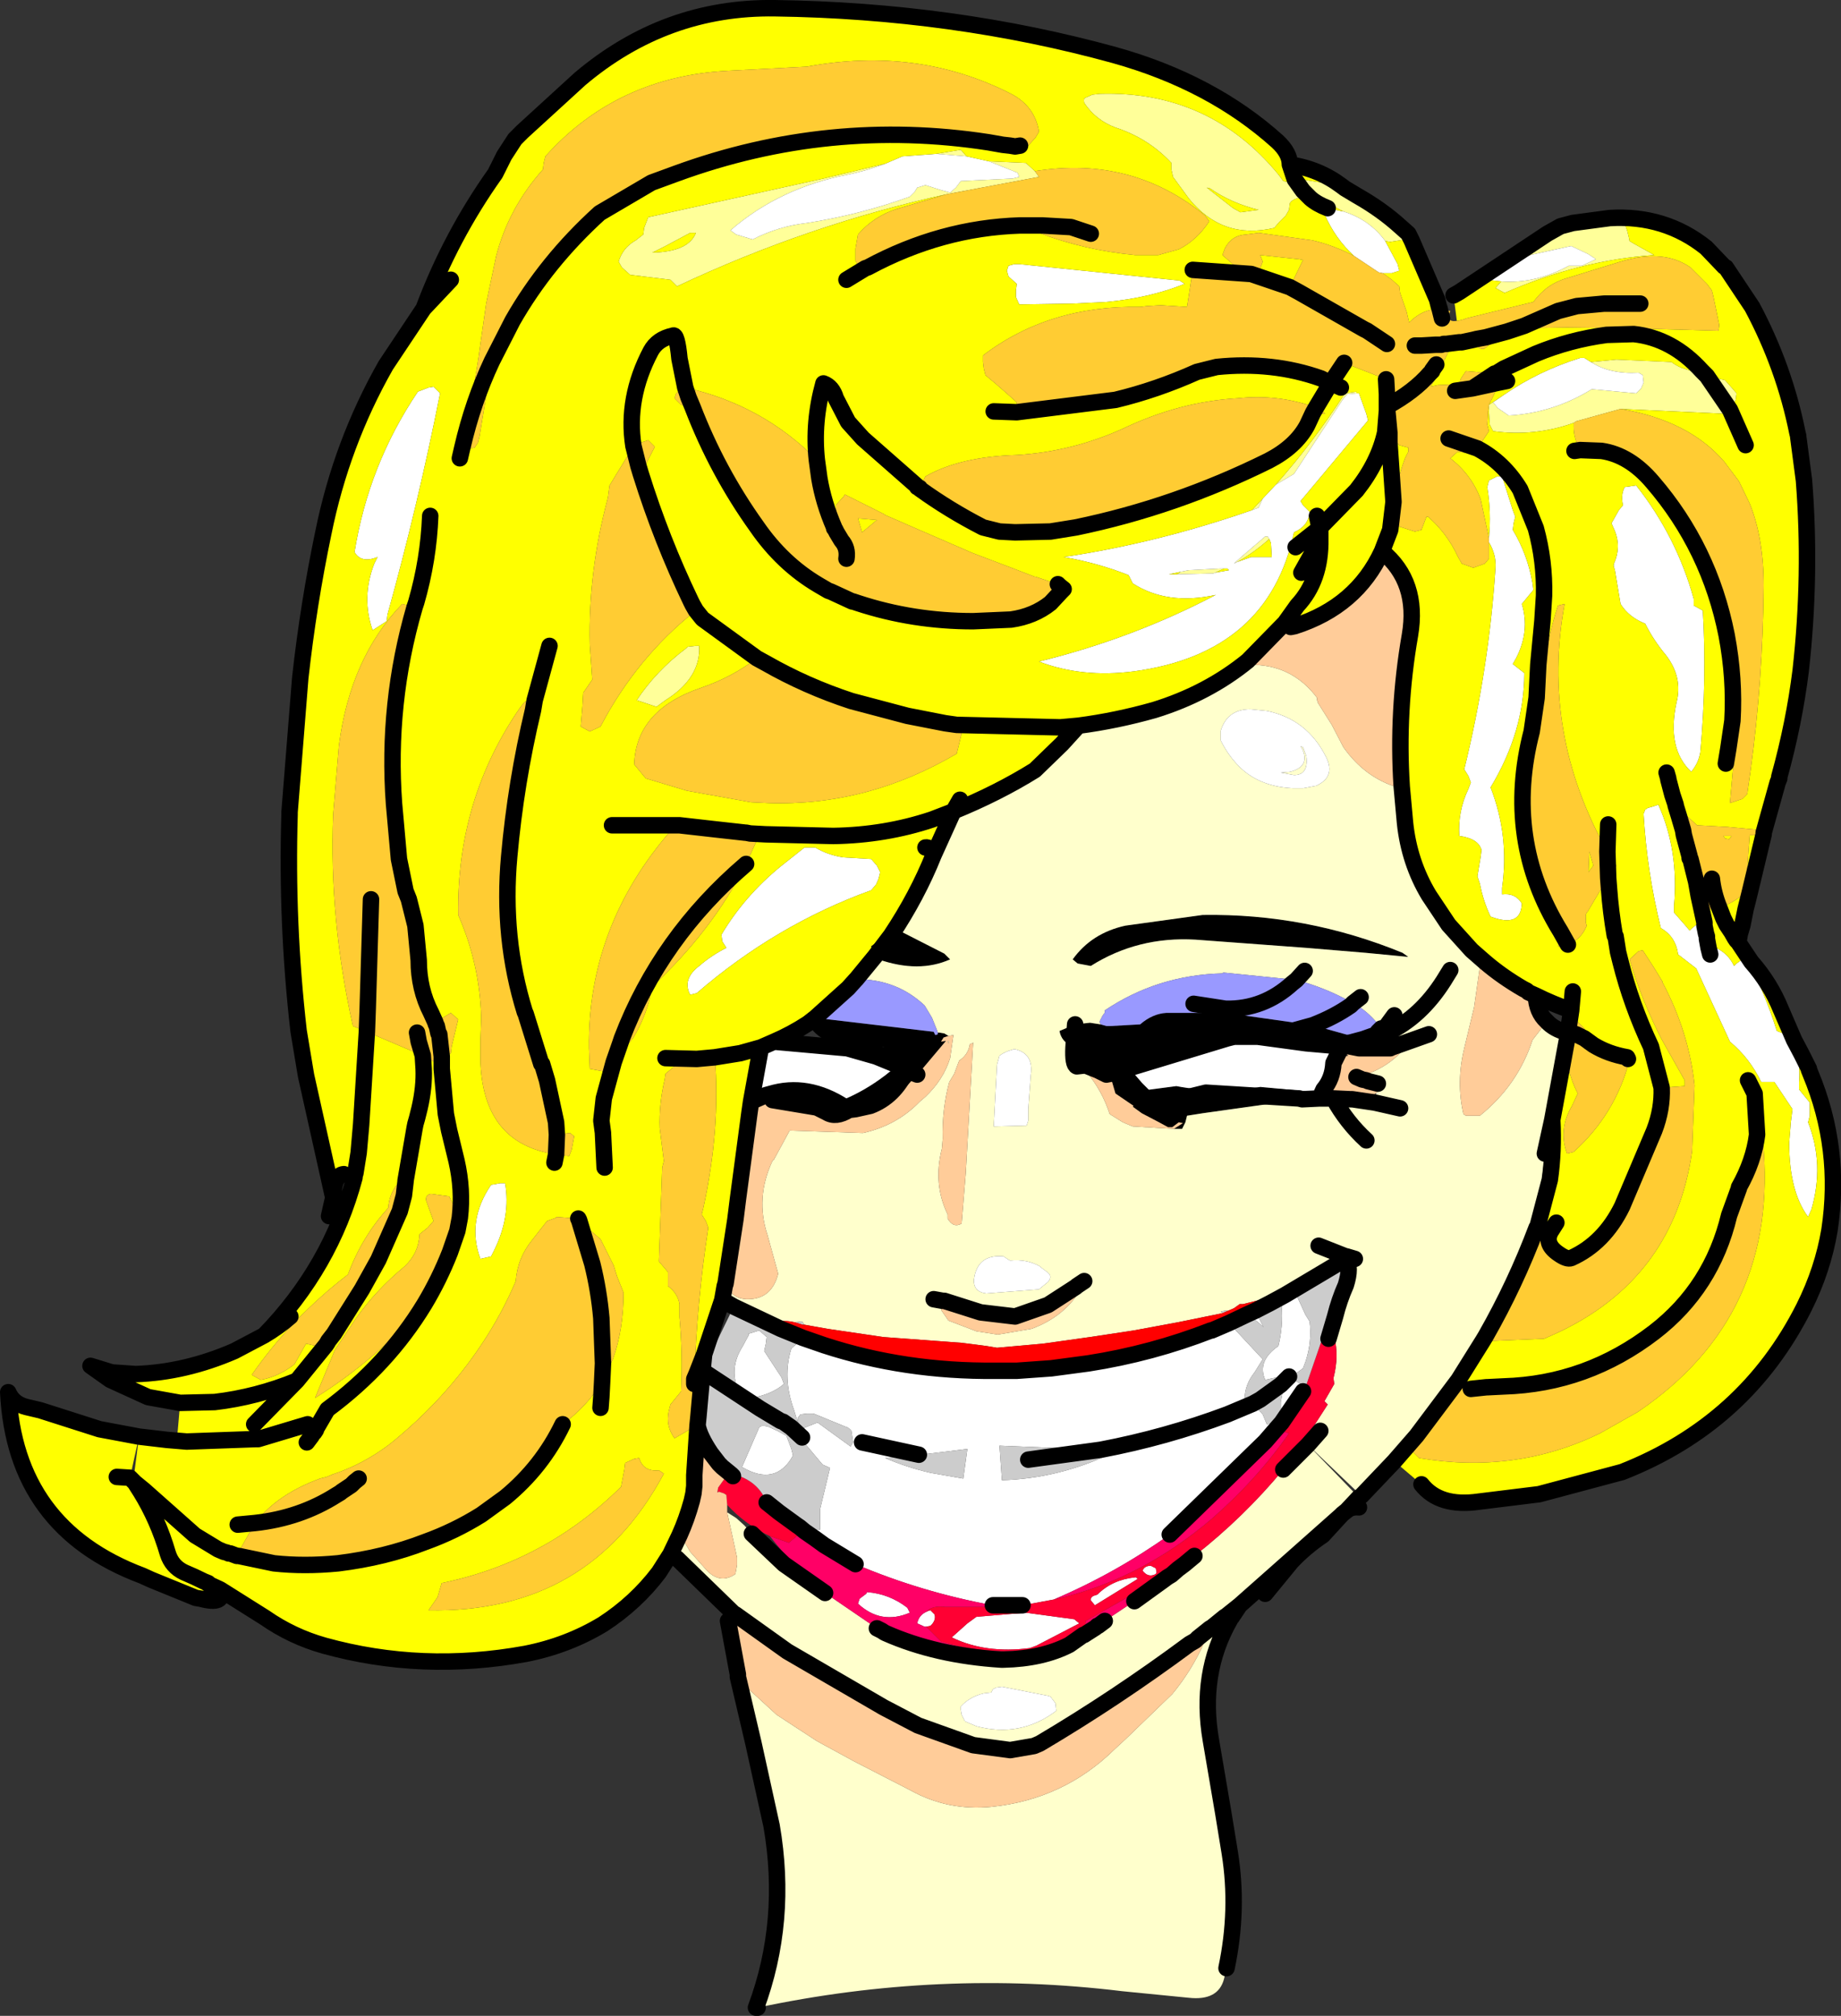
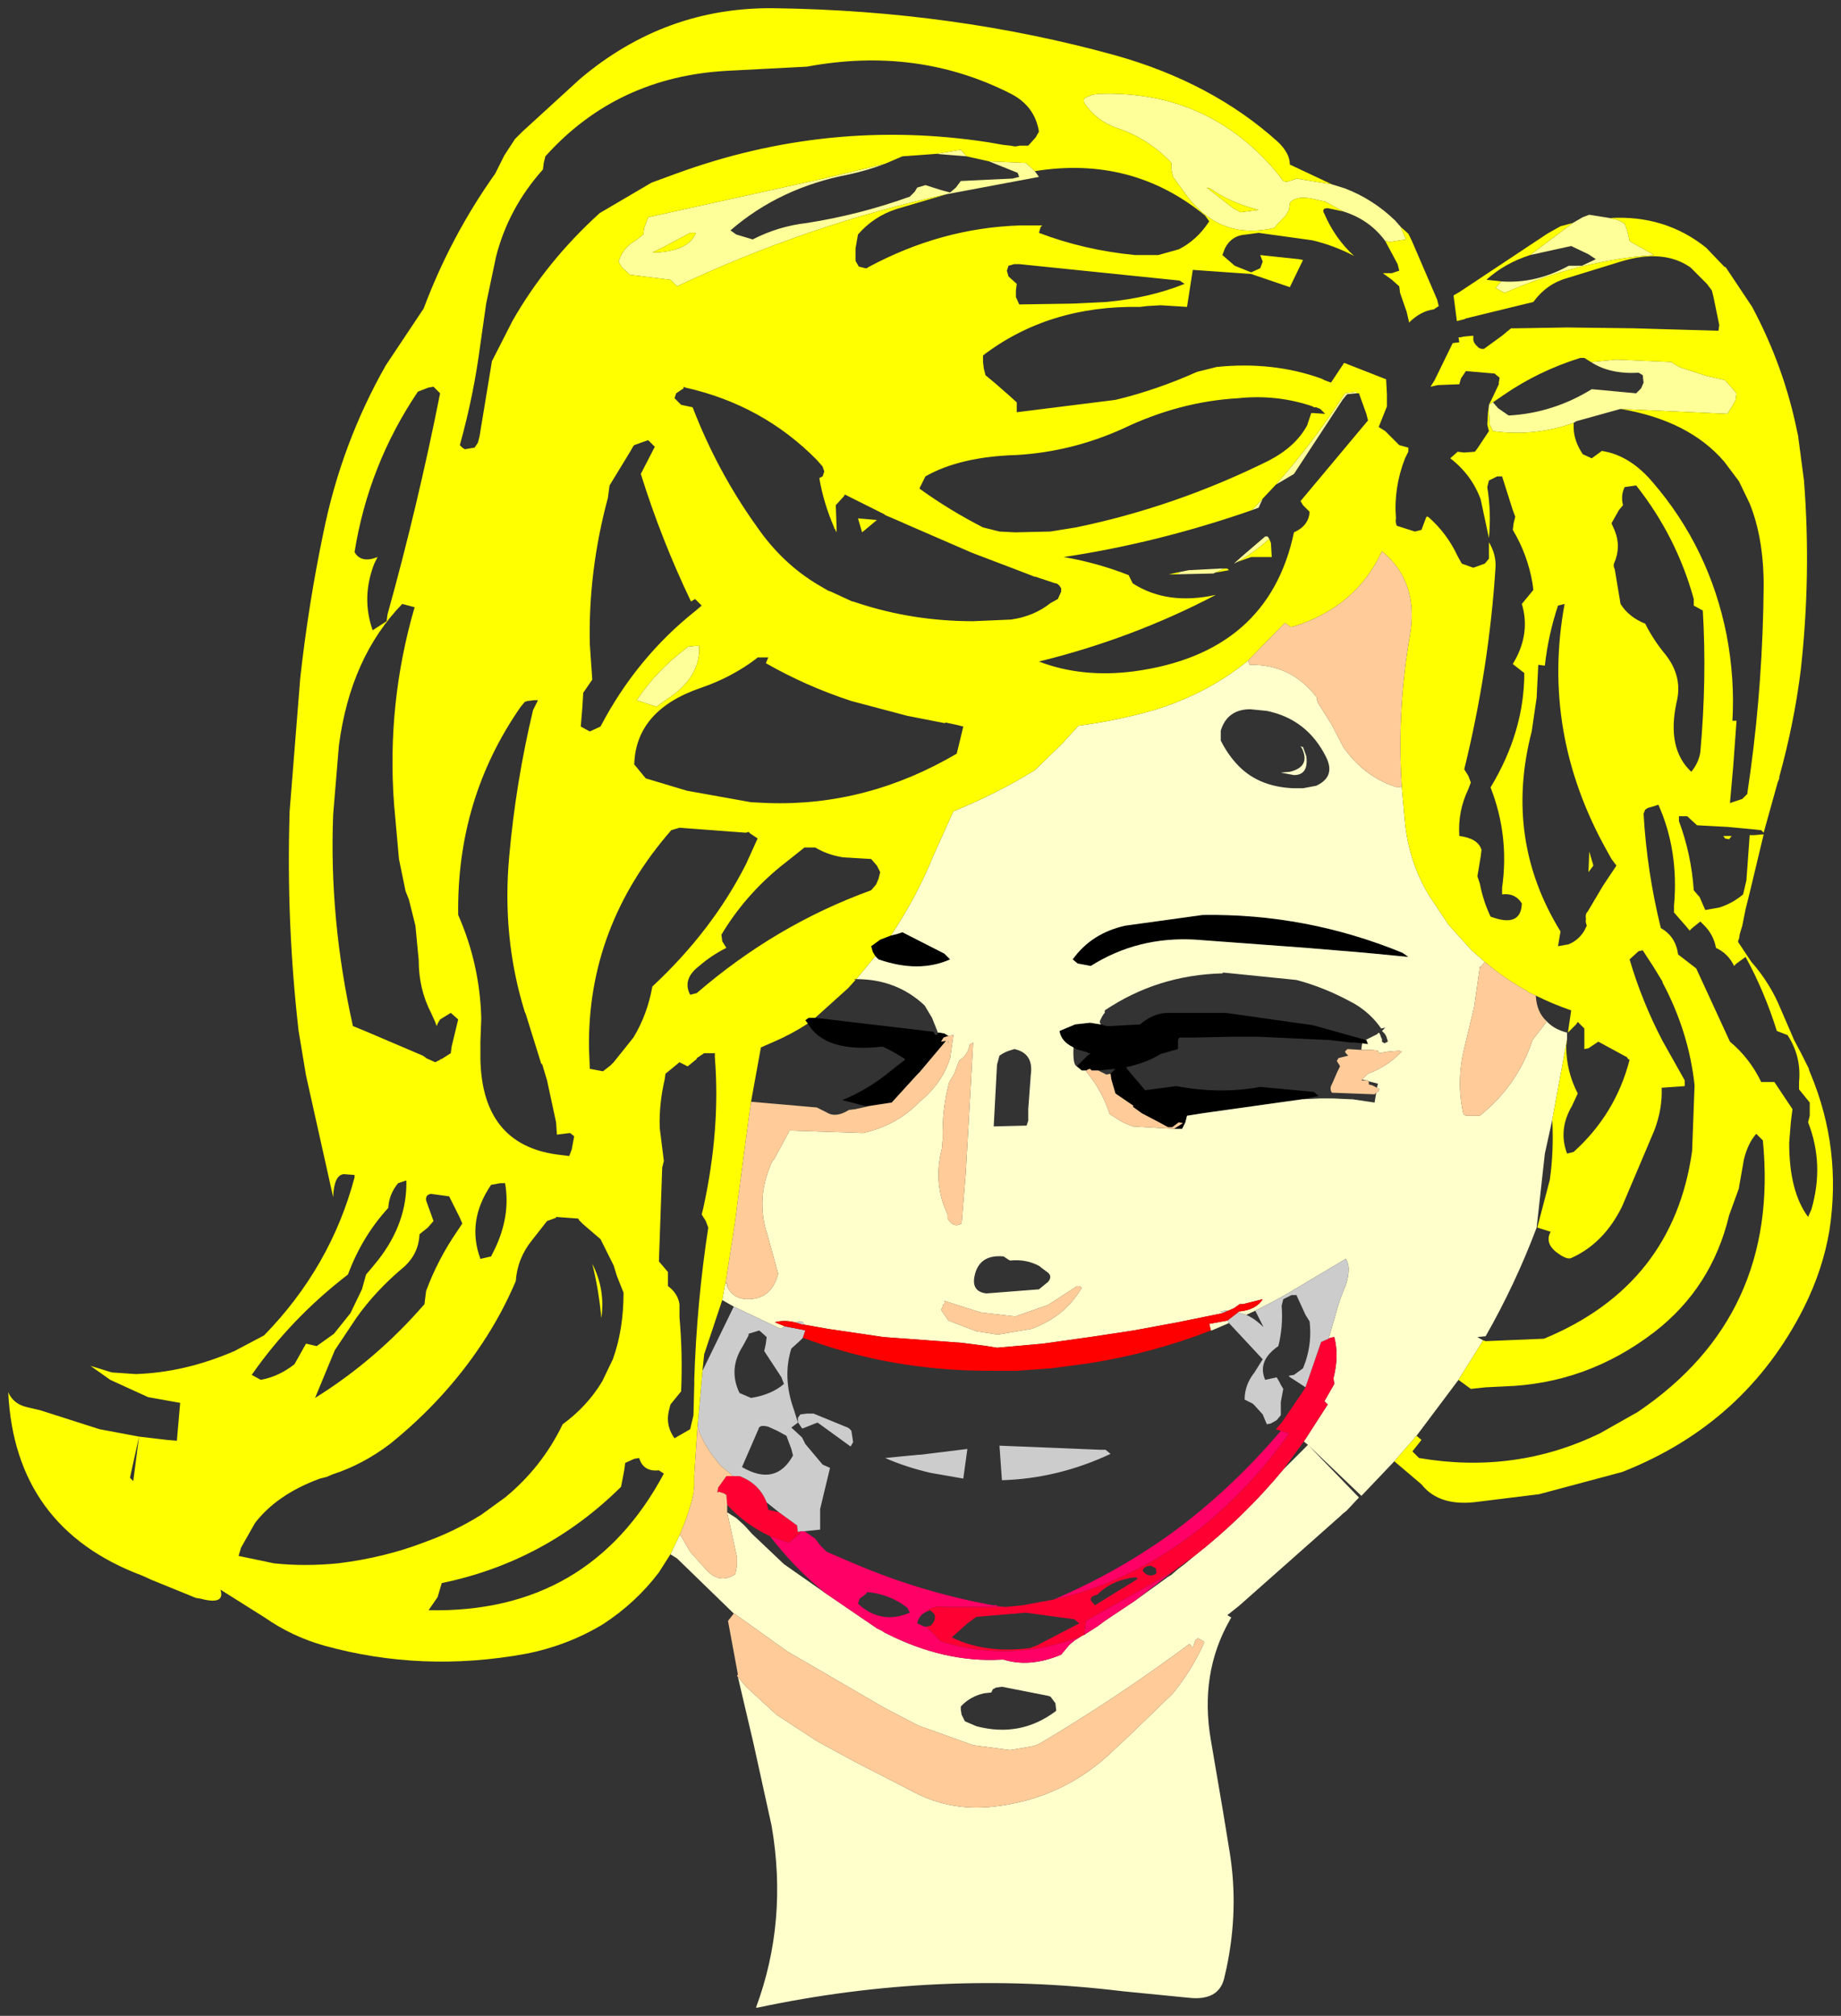
<svg xmlns="http://www.w3.org/2000/svg" height="122.5px" width="111.9px">
  <rect width="100%" height="100%" fill="#333333" stroke="none" />
  <g transform="matrix(1.0, 0.0, 0.0, 1.0, 60.9, 72.8)">
    <path d="M-6.75 -15.95 L-6.35 -16.05 -6.05 -16.15 -3.5 -14.85 -3.15 -14.5 Q-5.05 -13.65 -7.5 -14.5 L-7.7 -14.7 -7.85 -14.95 -7.95 -15.3 -7.4 -15.7 -6.75 -15.95 -7.7 -14.7 -6.75 -15.95 M-3.9 -10.05 L-3.8 -10.05 -3.5 -10.0 -3.25 -9.85 -3.55 -9.75 -3.7 -9.5 -3.4 -9.55 -5.0 -7.65 -5.15 -7.5 -5.8 -7.75 -5.6 -8.3 -5.9 -8.4 -5.6 -8.3 -5.8 -7.75 -5.15 -7.5 -6.7 -5.8 -8.0 -5.6 -8.35 -5.6 -9.7 -5.95 Q-8.35 -6.5 -7.1 -7.45 L-6.35 -8.05 -5.8 -7.75 Q-6.55 -6.15 -8.0 -5.6 -6.55 -6.15 -5.8 -7.75 L-6.35 -8.05 -5.95 -8.35 -5.9 -8.4 -5.9 -8.45 Q-6.6 -8.9 -7.25 -9.2 -10.75 -8.8 -11.8 -10.6 L-11.95 -10.8 -11.75 -10.95 -11.35 -10.95 -4.15 -10.1 -4.05 -9.9 -3.9 -9.95 -3.9 -10.0 -3.9 -10.05 M11.75 -15.7 Q8.25 -15.9 5.4 -14.1 L4.6 -14.25 4.3 -14.5 Q5.45 -16.1 7.5 -16.55 L12.2 -17.2 Q18.5 -17.3 24.35 -14.9 L24.7 -14.65 22.1 -14.9 18.5 -15.2 11.75 -15.7 M6.0 -10.55 L6.35 -10.45 6.6 -10.45 8.4 -10.55 Q9.15 -11.2 10.0 -11.25 L13.6 -11.25 18.9 -10.5 17.45 -10.1 14.1 -9.8 11.75 -9.9 11.0 -9.75 11.75 -9.9 14.1 -9.8 17.45 -10.1 18.9 -10.5 21.95 -9.65 22.1 -9.6 22.15 -9.6 22.25 -9.35 21.9 -9.4 21.45 -9.45 21.25 -9.45 21.2 -9.45 21.95 -9.65 21.2 -9.45 19.9 -9.6 15.55 -9.8 14.1 -9.8 11.65 -9.75 11.0 -9.75 10.8 -9.75 10.75 -9.7 10.7 -9.7 6.6 -8.75 6.4 -8.6 5.65 -8.5 6.1 -8.65 6.6 -8.75 6.1 -8.65 5.65 -8.5 6.4 -8.6 6.6 -8.75 10.7 -9.7 10.75 -9.7 10.7 -9.6 10.7 -9.35 10.7 -9.05 9.65 -8.75 Q8.75 -8.2 7.55 -7.95 L7.6 -7.85 7.2 -7.75 6.6 -7.55 7.2 -7.75 7.6 -7.85 8.7 -6.55 10.6 -6.8 Q13.25 -6.3 15.7 -6.75 L18.95 -6.45 19.25 -6.2 18.25 -6.0 18.05 -6.05 12.4 -6.4 9.35 -5.65 8.85 -5.95 8.45 -6.35 8.15 -6.65 7.2 -7.75 8.15 -6.65 8.45 -6.35 8.85 -5.95 9.35 -5.65 12.4 -6.4 18.05 -6.05 18.25 -6.0 12.2 -5.15 11.25 -5.0 11.15 -4.6 10.95 -4.2 10.45 -4.2 11.0 -4.55 10.75 -4.6 10.35 -4.3 10.1 -4.3 9.55 -4.6 8.5 -5.15 7.95 -5.55 8.0 -5.6 6.9 -6.35 6.65 -7.2 6.6 -7.55 6.9 -7.85 5.85 -7.75 5.45 -7.75 5.35 -7.85 5.2 -7.8 5.15 -7.75 5.1 -7.75 4.85 -7.75 4.55 -8.0 5.2 -8.65 5.4 -8.8 5.25 -8.8 5.2 -8.85 5.25 -8.9 5.45 -10.0 5.25 -8.9 5.2 -8.85 4.5 -9.05 4.35 -9.15 Q3.6 -9.5 3.5 -10.15 L4.45 -10.55 5.35 -10.65 6.0 -10.55 M5.25 -8.9 L5.25 -8.8 5.25 -8.9 M4.55 -8.0 L5.0 -8.05 5.1 -8.05 5.85 -7.75 5.1 -8.05 5.0 -8.05 4.55 -8.0 M5.65 -8.5 L5.15 -8.25 5.0 -8.05 5.15 -8.25 5.0 -8.05 5.15 -8.25 5.2 -8.65 5.15 -8.25 5.65 -8.5 M17.45 -10.1 L19.9 -9.6 17.45 -10.1 M10.6 -5.35 L10.25 -5.4 9.5 -5.55 9.35 -5.65 9.5 -5.55 10.25 -5.4 10.6 -5.35 M4.45 -10.55 L4.35 -9.15 4.45 -10.55 M22.1 -9.6 L21.95 -9.55 21.25 -9.45 21.95 -9.55 22.1 -9.6 M21.95 -9.55 L21.65 -9.5 21.45 -9.45 21.65 -9.5 21.95 -9.55 M-11.8 -10.6 L-11.35 -10.95 -11.8 -10.6 M-5.6 -8.3 L-5.95 -8.35 -5.6 -8.3" fill="#000000" fill-rule="evenodd" stroke="none" />
    <path d="M35.8 -50.8 L37.35 -50.95 40.7 -50.8 Q40.95 -50.6 41.3 -50.45 L42.85 -49.95 43.95 -49.7 44.35 -49.25 44.65 -48.9 44.6 -48.5 44.35 -48.05 44.25 -47.9 44.1 -47.65 37.6 -47.95 34.9 -47.2 34.75 -47.1 Q32.35 -46.25 29.85 -46.6 L29.65 -47.0 29.6 -47.8 29.6 -48.15 29.6 -48.2 30.5 -48.8 29.85 -48.35 30.15 -48.0 30.8 -47.55 Q33.5 -47.7 35.85 -49.15 L38.55 -48.9 38.85 -49.2 39.0 -49.55 38.95 -50.0 38.7 -50.15 Q36.95 -50.05 35.8 -50.8 M18.75 -60.75 Q17.8 -60.9 17.5 -60.45 L17.45 -60.05 17.25 -59.7 16.85 -59.3 16.55 -58.95 Q13.4 -58.2 11.35 -60.75 L10.4 -62.05 10.3 -62.5 10.3 -62.9 Q8.9 -64.4 6.9 -65.05 5.7 -65.5 5.0 -66.55 4.95 -66.8 5.05 -66.85 L5.5 -67.05 5.95 -67.1 Q12.6 -67.3 16.8 -62.2 L17.1 -61.8 17.3 -61.75 17.8 -61.9 17.9 -61.95 20.05 -61.6 20.85 -61.35 Q22.55 -60.7 23.9 -59.4 L24.25 -59.0 Q23.1 -60.05 21.6 -60.9 L20.85 -61.35 21.6 -60.9 Q23.1 -60.05 24.25 -59.0 L24.55 -58.25 23.6 -58.1 23.3 -58.15 Q22.35 -59.45 20.75 -59.95 L19.65 -60.55 18.75 -60.75 18.3 -61.2 17.8 -61.9 18.3 -61.2 18.75 -60.75 M34.7 -59.25 L35.3 -59.6 35.7 -59.75 36.95 -59.55 37.15 -59.5 Q37.5 -59.45 37.85 -59.2 L38.0 -58.8 38.1 -58.4 38.15 -58.15 38.4 -58.0 39.65 -57.3 Q35.15 -57.0 30.55 -55.0 L30.0 -55.3 30.35 -55.7 Q32.45 -55.55 34.45 -56.65 L35.25 -56.65 36.1 -57.05 35.65 -57.35 34.6 -57.85 32.1 -57.3 34.7 -59.25 36.95 -59.55 34.7 -59.25 M-7.1 -62.85 Q-8.15 -62.45 -9.3 -62.2 -13.5 -61.4 -16.5 -58.8 L-16.15 -58.55 -15.15 -58.25 Q-13.6 -59.05 -11.85 -59.25 -8.65 -59.75 -5.6 -60.85 L-5.3 -61.15 -5.15 -61.4 -4.65 -61.55 -3.7 -61.25 -3.15 -61.1 -2.8 -61.4 -2.5 -61.8 0.65 -61.95 1.05 -62.05 0.95 -62.3 -0.8 -63.0 1.45 -62.9 1.95 -62.45 2.0 -62.4 2.25 -62.05 -3.35 -61.0 Q-11.8 -59.15 -19.75 -55.4 L-20.15 -55.8 -22.6 -56.1 -23.1 -56.55 -23.3 -56.9 Q-23.05 -57.75 -22.25 -58.2 L-21.8 -58.55 -21.75 -58.95 -21.5 -59.6 -10.85 -61.95 -7.1 -62.85 M-2.15 -63.3 L-4.0 -63.45 -2.5 -63.7 -2.15 -63.3 M14.5 -59.9 L15.6 -60.05 Q13.95 -60.45 12.65 -61.35 L12.45 -61.4 14.05 -60.15 14.5 -59.9 M21.55 -48.9 L21.0 -48.85 20.9 -48.75 20.7 -48.5 17.75 -44.0 16.65 -43.35 Q18.95 -45.95 20.85 -48.9 L21.55 -49.0 21.55 -48.9 M15.85 -42.5 L15.6 -41.95 15.2 -41.8 15.85 -42.5 M10.85 -38.05 L11.35 -38.15 13.25 -38.25 13.5 -38.25 12.85 -37.95 10.65 -37.9 10.85 -38.05 M14.3 -38.65 L14.1 -38.55 14.6 -39.0 16.0 -40.2 16.15 -40.2 16.25 -40.05 Q15.3 -39.2 14.3 -38.65 M42.85 -49.95 L44.25 -47.9 42.85 -49.95 M-21.25 -57.45 Q-19.05 -57.5 -18.6 -58.65 L-18.95 -58.65 -20.45 -57.85 -21.25 -57.45 M-19.1 -33.5 L-18.65 -33.55 -18.4 -33.55 Q-18.3 -31.6 -20.45 -30.25 L-21.0 -29.85 -22.2 -30.25 Q-21.0 -32.05 -19.2 -33.4 L-19.1 -33.5" fill="#ffff99" fill-rule="evenodd" stroke="none" />
    <path d="M23.85 16.0 L21.85 18.1 18.6 15.0 18.35 14.8 19.8 12.55 19.6 12.35 20.2 11.3 20.15 10.95 Q20.5 9.6 20.2 8.45 L19.95 8.5 19.85 8.55 20.25 7.2 Q20.5 6.2 20.9 5.3 21.25 4.2 20.9 3.7 L17.2 5.9 Q16.3 6.4 15.4 6.85 L14.85 7.1 14.35 6.95 14.4 6.9 Q15.45 6.8 15.85 6.15 L14.65 6.45 14.45 6.45 14.1 6.7 13.75 6.85 13.55 6.85 13.3 6.9 13.4 7.0 10.7 7.55 8.0 8.05 5.35 8.45 2.5 8.85 -0.3 9.1 -0.9 9.0 -1.65 8.9 -2.45 8.8 -7.2 8.45 -10.6 7.95 -12.0 7.7 -12.15 7.5 -12.6 7.55 Q-13.25 7.4 -13.8 7.55 L-13.2 7.8 -13.45 7.95 -16.3 6.6 -17.0 6.2 -16.85 5.35 -16.8 5.2 -16.7 5.2 -16.7 5.3 -16.7 5.4 Q-16.35 6.1 -15.55 6.15 -14.0 6.2 -13.6 4.6 L-14.25 2.25 Q-15.0 0.0 -13.95 -2.25 L-13.85 -2.35 -12.9 -4.1 -8.45 -3.95 Q-6.4 -4.4 -5.0 -5.85 L-4.65 -6.15 Q-3.55 -7.2 -3.15 -8.5 L-2.95 -9.9 -3.25 -9.85 -3.5 -10.0 -3.8 -10.05 -3.9 -10.05 -3.95 -10.2 -4.25 -10.95 -4.55 -11.45 -4.7 -11.7 Q-6.4 -13.3 -8.85 -13.3 L-7.7 -14.7 -7.5 -14.5 Q-5.05 -13.65 -3.15 -14.5 L-3.5 -14.85 -6.05 -16.15 -6.35 -16.05 -6.75 -15.95 Q-5.15 -18.35 -4.15 -20.85 L-2.95 -23.5 Q-0.25 -24.6 2.0 -26.0 L3.65 -27.6 4.65 -28.7 Q6.95 -29.0 9.25 -29.65 12.5 -30.65 14.95 -32.65 L15.05 -32.45 15.05 -32.4 Q17.6 -32.45 19.15 -30.4 L19.15 -30.25 19.2 -30.15 19.2 -30.1 20.05 -28.75 20.75 -27.4 Q22.05 -25.55 24.05 -24.95 L24.3 -25.0 24.5 -22.8 Q24.75 -20.4 25.95 -18.4 L27.15 -16.6 28.55 -15.05 29.35 -14.35 29.15 -14.1 29.15 -14.05 29.05 -14.05 28.7 -11.6 28.1 -9.1 Q27.6 -7.05 28.05 -5.1 L28.2 -5.0 29.05 -5.0 Q31.35 -6.85 32.25 -9.6 L33.1 -10.7 33.1 -10.75 Q33.55 -10.25 34.35 -10.05 L34.35 -10.0 34.35 -9.65 33.45 -4.75 33.0 -2.7 32.5 1.8 Q31.2 5.25 29.4 8.4 L28.9 8.45 29.25 8.65 27.75 11.05 25.2 14.45 23.85 16.0 M21.7 18.2 L20.95 19.0 20.7 19.2 20.65 19.25 20.6 19.3 17.5 22.05 14.45 24.75 13.7 25.35 13.65 25.4 13.55 25.45 12.75 26.1 12.65 26.15 11.9 26.75 12.65 26.15 12.75 26.1 13.55 25.45 13.65 25.4 13.7 25.35 13.95 25.5 13.9 25.55 13.85 25.65 Q12.0 28.9 12.7 32.95 L13.45 37.35 13.85 39.8 Q14.4 43.25 13.65 46.8 L13.5 47.45 Q13.15 48.8 11.35 48.6 L7.3 48.2 Q-3.8 46.85 -14.85 49.2 L-14.95 49.2 Q-13.0 43.95 -14.0 38.15 L-15.1 33.15 -16.05 29.1 -15.55 29.7 -13.7 31.4 -11.25 33.0 -9.05 34.2 -5.55 36.0 Q-3.3 37.25 -0.65 37.0 3.75 36.55 6.85 33.5 L7.5 32.9 10.35 30.15 Q11.55 28.7 12.3 27.0 L12.2 26.9 11.9 26.75 11.8 26.85 11.75 26.85 11.75 26.9 11.4 27.1 11.75 26.9 11.6 27.35 11.4 27.1 Q6.95 30.4 2.3 33.15 L1.95 33.3 0.5 33.55 -1.75 33.25 -5.1 32.05 -7.2 30.95 -13.05 27.55 -16.2 25.3 -16.25 25.3 -16.3 25.25 -19.75 21.9 -20.15 21.65 -19.6 20.5 -19.5 20.55 -18.95 21.5 -18.1 22.45 Q-17.2 23.55 -16.2 22.85 L-16.1 22.3 -16.1 21.85 -16.7 19.1 -16.15 19.45 -15.65 19.9 -15.2 20.4 -13.25 22.25 -10.75 24.0 -7.6 26.15 -7.3 26.3 -7.15 26.4 -7.05 26.45 Q-3.5 28.25 -0.05 28.05 L0.05 28.05 0.1 28.05 0.05 28.05 -0.05 28.05 0.05 28.05 0.1 28.05 Q1.7 28.55 3.6 27.75 L3.85 27.45 4.1 27.15 4.95 26.55 4.1 27.15 4.4 26.9 4.95 26.55 5.0 26.55 5.15 26.45 5.7 26.1 5.85 26.0 6.25 25.7 8.05 24.5 9.85 23.2 10.05 23.05 10.3 22.9 10.7 22.55 11.1 22.25 11.7 21.75 Q14.7 19.4 17.1 16.5 L18.6 15.0 19.35 14.15 18.6 15.0 21.7 18.2 M16.95 -25.85 L17.5 -25.9 Q18.75 -26.2 18.25 -27.3 L18.15 -27.45 18.3 -27.4 18.5 -26.85 Q18.65 -25.7 17.75 -25.7 L16.95 -25.85 M15.1 -29.7 Q13.7 -29.7 13.3 -28.4 L13.3 -27.8 Q13.7 -27.0 14.25 -26.4 15.5 -25.0 17.7 -24.9 L18.3 -24.9 19.1 -25.05 Q20.3 -25.6 19.7 -26.8 18.55 -29.1 16.1 -29.6 L15.1 -29.7 M11.75 -15.7 L18.5 -15.2 22.1 -14.9 24.7 -14.65 24.35 -14.9 Q18.5 -17.3 12.2 -17.2 L7.5 -16.55 Q5.45 -16.1 4.3 -14.5 L4.6 -14.25 5.4 -14.1 Q8.25 -15.9 11.75 -15.7 M18.4 -13.8 L17.9 -13.25 18.4 -13.8 M17.9 -13.25 L13.45 -13.7 13.4 -13.65 Q9.45 -13.55 6.25 -11.4 L6.25 -11.25 6.2 -11.2 6.1 -11.05 6.05 -10.95 5.95 -10.75 5.95 -10.65 6.0 -10.6 6.0 -10.55 5.35 -10.65 4.45 -10.55 3.5 -10.15 Q3.6 -9.5 4.35 -9.15 4.3 -8.1 4.55 -8.0 L4.85 -7.75 5.1 -7.75 5.15 -7.65 Q6.1 -6.5 6.55 -5.1 L7.35 -4.6 7.95 -4.35 10.45 -4.2 10.95 -4.2 11.15 -4.6 11.25 -5.0 12.2 -5.15 18.25 -6.0 19.3 -6.05 20.15 -6.05 21.2 -6.0 21.3 -6.0 22.65 -5.8 22.75 -6.4 22.9 -6.5 22.95 -6.6 22.8 -6.7 22.85 -6.95 22.25 -7.1 22.25 -7.15 22.15 -7.15 21.9 -7.2 22.25 -7.55 Q23.45 -8.0 24.3 -8.9 L24.15 -8.95 23.5 -8.9 22.9 -8.8 22.9 -8.85 22.85 -8.95 22.5 -9.0 21.85 -9.0 21.85 -9.1 21.9 -9.4 22.25 -9.35 22.15 -9.6 22.1 -9.6 23.0 -9.9 22.1 -9.6 22.8 -9.95 22.9 -10.05 22.95 -10.0 23.0 -9.9 23.05 -9.75 23.1 -9.65 23.1 -9.6 23.1 -9.5 23.25 -9.4 23.35 -9.45 23.45 -9.5 23.45 -9.55 23.35 -9.85 23.25 -10.0 23.3 -10.0 23.45 -10.05 Q25.45 -11.0 26.85 -13.2 L27.25 -13.85 26.85 -13.2 Q25.45 -11.0 23.45 -10.05 L23.3 -10.0 23.25 -10.0 23.1 -10.15 23.3 -10.35 23.05 -10.3 Q22.4 -11.25 21.35 -11.85 L21.25 -11.9 Q19.6 -12.8 17.9 -13.25 M21.8 -12.2 L21.35 -11.85 21.8 -12.2 M0.75 -9.05 L0.6 -9.0 Q0.2 -8.9 -0.15 -8.65 L-0.3 -8.1 -0.5 -4.35 1.5 -4.4 1.6 -4.7 1.6 -5.4 1.75 -7.45 Q1.95 -8.8 0.75 -9.05 M25.95 -9.95 L23.7 -9.15 23.65 -9.15 23.6 -9.1 23.35 -9.1 21.85 -9.1 23.35 -9.1 23.6 -9.1 23.65 -9.15 23.7 -9.15 25.95 -9.95 M23.85 -11.1 L23.3 -10.35 23.85 -11.1 M24.2 -5.45 L22.65 -5.8 24.2 -5.45 M22.15 -3.5 Q20.95 -4.6 20.15 -6.05 20.95 -4.6 22.15 -3.5 M21.45 3.7 L20.95 3.55 20.9 3.55 19.25 2.9 20.9 3.55 20.95 3.55 21.45 3.7 M13.7 7.45 L13.8 7.6 12.75 8.05 12.7 8.05 12.6 7.65 13.7 7.45 M2.35 4.2 L2.3 4.15 Q1.5 3.7 0.5 3.8 L0.4 3.75 0.1 3.55 Q-1.5 3.4 -1.7 4.95 -1.75 5.7 -0.95 5.8 L2.25 5.55 2.8 5.1 Q3.1 4.75 2.75 4.5 L2.35 4.2 M4.55 5.35 L4.5 5.4 2.8 6.5 0.8 7.2 -1.3 6.95 -3.5 6.25 -3.45 6.4 -3.6 6.5 -3.6 6.6 -3.7 6.8 -3.25 7.45 -1.55 8.1 -0.25 8.3 1.8 7.95 Q3.85 7.2 4.85 5.45 L4.7 5.35 4.55 5.35 5.0 5.05 4.55 5.35 M-4.15 6.15 L-3.6 6.25 -3.5 6.25 -3.6 6.25 -4.15 6.15 M2.95 30.3 L2.8 30.25 0.0 29.7 -0.35 29.75 -0.55 29.85 -0.6 29.95 -0.65 30.05 -1.1 30.1 Q-1.95 30.3 -2.5 30.9 L-2.5 31.1 -2.45 31.4 -2.25 31.8 -1.55 32.1 Q1.1 32.8 3.25 31.2 L3.3 31.15 3.25 30.7 2.95 30.3 M-3.25 -9.4 L-3.3 -9.55 -3.2 -9.5 -3.25 -9.4 M-1.75 -9.45 L-1.8 -9.4 -1.95 -9.35 Q-2.05 -8.7 -2.6 -8.35 L-2.9 -7.55 -3.2 -7.05 Q-3.65 -5.4 -3.6 -3.6 L-3.65 -3.0 Q-4.2 -0.85 -3.3 1.0 L-3.3 1.15 -3.3 1.25 Q-2.95 1.85 -2.45 1.55 L-2.2 -1.5 -1.75 -9.45" fill="#ffffcc" fill-rule="evenodd" stroke="none" />
-     <path d="M30.5 -48.8 Q32.6 -50.25 35.15 -51.05 L35.4 -51.05 35.8 -50.8 Q36.95 -50.05 38.7 -50.15 L38.95 -50.0 39.0 -49.55 38.85 -49.2 38.55 -48.9 35.85 -49.15 Q33.5 -47.7 30.8 -47.55 L30.15 -48.0 29.85 -48.35 30.5 -48.8 M30.35 -55.7 L29.45 -55.8 Q30.55 -56.8 32.1 -57.3 L34.6 -57.85 35.65 -57.35 36.1 -57.05 35.25 -56.65 34.45 -56.65 Q32.45 -55.55 30.35 -55.7 M-0.8 -63.0 L0.95 -62.3 1.05 -62.05 0.65 -61.95 -2.5 -61.8 -2.8 -61.4 -3.15 -61.1 -3.7 -61.25 -4.65 -61.55 -5.15 -61.4 -5.3 -61.15 -5.6 -60.85 Q-8.65 -59.75 -11.85 -59.25 -13.6 -59.05 -15.15 -58.25 L-16.15 -58.55 -16.5 -58.8 Q-13.5 -61.4 -9.3 -62.2 -8.15 -62.45 -7.1 -62.85 L-6.05 -63.3 -4.0 -63.45 -2.15 -63.3 -0.8 -63.0 M0.75 -56.75 L1.05 -56.75 10.8 -55.75 11.1 -55.55 Q9.0 -54.7 6.35 -54.45 L4.3 -54.35 1.05 -54.3 0.85 -54.75 0.85 -55.15 0.9 -55.55 0.4 -56.0 0.3 -56.35 0.4 -56.65 0.75 -56.75 M21.4 -57.25 Q20.25 -58.3 19.6 -59.8 19.4 -60.15 19.8 -60.15 L20.75 -59.95 Q22.35 -59.45 23.3 -58.15 L24.05 -56.75 24.15 -56.35 23.7 -56.2 23.15 -56.2 22.9 -56.25 21.4 -57.25 M29.6 -40.1 Q29.75 -41.65 29.5 -43.2 L29.6 -43.6 30.1 -43.85 30.4 -43.85 31.05 -41.8 31.2 -41.4 31.1 -41.0 31.05 -40.6 Q31.95 -39.1 32.25 -37.35 L32.3 -36.95 31.6 -36.1 Q32.1 -34.45 31.25 -32.8 L31.05 -32.45 31.75 -31.9 Q31.75 -28.35 29.7 -24.95 30.85 -22.0 30.4 -18.85 L30.4 -18.45 Q31.2 -18.55 31.6 -17.9 31.55 -16.4 29.7 -17.1 29.25 -18.05 29.05 -19.1 L28.9 -19.55 29.1 -20.75 29.15 -21.15 Q28.95 -21.85 27.8 -22.0 27.7 -23.5 28.35 -24.85 L28.5 -25.25 28.35 -25.65 28.1 -26.05 Q29.6 -32.15 30.0 -38.3 30.05 -39.1 29.6 -39.85 L29.6 -39.9 29.6 -40.1 M37.85 -43.2 L38.55 -43.3 Q41.0 -40.2 42.05 -36.4 L42.05 -36.0 42.6 -35.7 Q42.85 -31.55 42.45 -27.1 42.35 -26.45 41.9 -25.9 40.4 -27.3 41.0 -30.1 41.4 -31.65 40.35 -33.0 39.6 -33.9 39.1 -34.9 38.1 -35.3 37.6 -36.1 L37.25 -38.2 Q37.15 -38.4 37.2 -38.55 37.65 -39.55 37.25 -40.55 L37.05 -41.0 37.5 -41.8 37.75 -42.1 Q37.6 -42.7 37.85 -43.2 M16.65 -43.35 L17.75 -44.0 20.7 -48.5 20.9 -48.75 21.0 -48.85 21.55 -48.9 21.7 -48.9 22.15 -47.65 22.25 -47.25 18.15 -42.35 18.3 -42.1 18.7 -41.7 Q18.65 -40.85 17.75 -40.45 16.2 -33.1 8.0 -32.0 4.85 -31.6 2.25 -32.6 7.95 -34.0 13.0 -36.65 10.05 -36.0 7.95 -37.35 L7.7 -37.85 Q5.8 -38.6 3.75 -38.95 9.45 -39.8 15.2 -41.8 L15.6 -41.95 15.85 -42.5 16.65 -43.35 M14.85 7.1 L15.4 6.85 15.95 7.95 15.9 7.85 Q15.4 7.35 14.85 7.1 M13.5 -38.25 L13.25 -38.25 11.35 -38.15 10.85 -38.05 10.15 -37.9 10.65 -37.9 12.85 -37.95 12.95 -38.0 13.8 -38.15 13.7 -38.25 13.5 -38.25 M16.25 -40.05 L16.15 -40.2 16.0 -40.2 14.6 -39.0 14.1 -38.55 14.3 -38.65 15.15 -38.95 16.4 -38.95 16.35 -39.8 16.25 -40.05 M15.1 -29.7 L16.1 -29.6 Q18.55 -29.1 19.7 -26.8 20.3 -25.6 19.1 -25.05 L18.3 -24.9 17.7 -24.9 Q15.5 -25.0 14.25 -26.4 13.7 -27.0 13.3 -27.8 L13.3 -28.4 Q13.7 -29.7 15.1 -29.7 M16.95 -25.85 L17.75 -25.7 Q18.65 -25.7 18.5 -26.85 L18.3 -27.4 18.15 -27.45 18.25 -27.3 Q18.75 -26.2 17.5 -25.9 L16.95 -25.85 M18.25 -6.0 L19.25 -6.2 18.95 -6.45 15.7 -6.75 Q13.25 -6.3 10.6 -6.8 L8.7 -6.55 7.6 -7.85 13.7 -9.7 14.1 -9.8 15.55 -9.8 18.5 -9.4 20.2 -9.25 20.7 -9.3 20.15 -8.2 Q20.1 -7.25 19.55 -6.6 L19.3 -6.05 18.25 -6.0 M0.75 -9.05 Q1.95 -8.8 1.75 -7.45 L1.6 -5.4 1.6 -4.7 1.5 -4.4 -0.5 -4.35 -0.3 -8.1 -0.15 -8.65 Q0.2 -8.9 0.6 -9.0 L0.75 -9.05 M42.7 -16.55 Q43.25 -16.0 43.4 -15.2 44.15 -14.85 44.5 -14.1 L44.65 -14.25 45.2 -14.65 Q46.35 -12.55 47.1 -10.15 L47.75 -9.9 Q48.6 -8.6 48.45 -7.05 L48.45 -6.6 49.1 -5.8 49.1 -5.0 49.0 -4.6 Q50.0 -2.05 49.2 0.7 L49.0 1.15 Q47.85 -0.4 47.85 -3.35 L47.95 -4.6 48.05 -5.4 46.95 -7.05 46.7 -7.05 46.15 -7.05 Q45.45 -8.5 44.25 -9.5 L42.2 -13.95 41.1 -14.8 Q40.95 -15.9 40.05 -16.4 39.2 -19.85 39.0 -23.35 L39.1 -23.6 39.25 -23.7 39.6 -23.8 39.9 -23.9 Q41.15 -21.1 40.85 -17.75 L40.85 -17.35 41.55 -16.55 41.8 -16.25 41.95 -16.4 42.45 -16.8 42.7 -16.55 42.8 -16.05 42.85 -15.9 42.85 -15.8 42.85 -15.75 42.95 -15.2 43.05 -14.8 42.95 -15.2 42.85 -15.75 42.85 -15.8 42.85 -15.9 42.8 -16.05 42.7 -16.55 M16.95 11.35 L16.85 11.15 16.7 10.9 16.0 11.05 Q15.5 9.9 16.8 9.0 17.1 7.8 17.0 6.55 L17.1 6.15 17.6 5.9 17.9 5.9 18.45 7.1 18.7 7.5 Q18.85 8.75 18.45 9.95 L18.3 10.35 17.75 10.75 17.45 10.8 17.45 10.85 18.45 11.5 18.3 11.75 17.0 13.65 16.65 14.05 16.0 14.8 10.2 20.45 Q6.9 22.8 3.15 24.4 L1.25 24.75 -0.55 24.75 Q-4.9 23.95 -8.9 22.25 L-10.8 21.1 -11.35 20.7 -12.0 20.25 -11.05 20.15 -11.05 18.9 -10.45 16.4 -10.9 16.2 -11.95 14.95 -12.15 14.55 -12.8 13.95 -12.4 13.65 -12.65 12.85 Q-13.35 10.9 -12.8 9.15 L-12.25 8.65 -12.1 8.5 -10.8 8.95 Q-5.9 10.55 -0.4 10.5 L0.9 10.5 3.0 10.35 5.25 10.05 Q9.1 9.45 12.7 8.05 L12.75 8.05 13.8 7.6 15.85 9.8 15.35 10.6 Q14.75 11.35 14.75 12.25 L15.25 12.5 15.35 12.6 15.85 13.15 16.1 13.75 16.35 13.7 16.7 13.5 16.95 13.2 16.95 12.4 17.1 11.6 16.95 11.35 17.45 10.85 16.95 11.35 M6.0 15.3 Q9.95 14.55 13.7 13.15 L15.25 12.5 13.7 13.15 Q9.95 14.55 6.0 15.3 L-0.15 15.05 0.0 17.15 Q3.4 17.05 6.6 15.55 L6.3 15.3 6.0 15.3 M2.35 4.2 L2.75 4.5 Q3.1 4.75 2.8 5.1 L2.25 5.55 -0.95 5.8 Q-1.75 5.7 -1.7 4.95 -1.5 3.4 0.1 3.55 L0.4 3.75 0.5 3.8 Q1.5 3.7 2.3 4.15 L2.35 4.2 M5.4 24.35 Q5.45 24.2 5.65 24.15 L5.8 24.1 Q6.7 23.2 8.1 23.05 L8.15 23.05 8.25 23.15 5.65 24.75 5.4 24.45 5.4 24.35 M9.35 22.85 Q8.9 23.1 8.55 22.65 8.65 22.35 9.05 22.35 L9.25 22.45 9.35 22.5 9.4 22.75 9.35 22.85 M4.7 25.85 L2.1 27.2 1.7 27.35 Q-1.0 27.7 -3.05 26.7 L-2.1 25.85 -1.55 25.45 1.45 25.2 4.4 25.6 4.7 25.85 M-4.6 26.05 L-4.7 26.05 -5.15 25.85 Q-5.05 25.35 -4.6 25.15 L-4.5 25.1 -4.35 25.05 -4.25 25.15 -4.1 25.3 Q-4.0 25.6 -4.25 25.9 L-4.35 26.0 -4.6 26.05 M2.95 30.3 L3.25 30.7 3.3 31.15 3.25 31.2 Q1.1 32.8 -1.55 32.1 L-2.25 31.8 -2.45 31.4 -2.5 31.1 -2.5 30.9 Q-1.95 30.3 -1.1 30.1 L-0.65 30.05 -0.6 29.95 -0.55 29.85 -0.35 29.75 0.0 29.7 2.8 30.25 2.95 30.3 M-34.55 -49.3 L-34.15 -48.9 Q-35.5 -42.1 -37.35 -35.45 L-37.4 -35.05 -38.25 -34.5 Q-38.95 -36.5 -38.15 -38.55 L-37.95 -38.95 Q-38.95 -38.55 -39.35 -39.25 -38.5 -44.55 -35.5 -49.0 L-34.85 -49.25 -34.55 -49.3 M-30.5 -0.9 L-30.2 -0.9 Q-29.85 1.1 -30.85 3.15 L-31.05 3.55 -31.7 3.7 Q-32.55 1.4 -31.05 -0.8 L-30.5 -0.9 M-7.95 -20.6 L-7.6 -20.2 -7.4 -19.8 -7.5 -19.4 -7.65 -19.05 -7.95 -18.7 Q-13.75 -16.6 -18.55 -12.45 L-18.95 -12.35 Q-19.45 -13.3 -18.4 -14.1 -17.65 -14.75 -16.75 -15.2 L-17.0 -15.6 -17.05 -16.0 Q-15.65 -18.35 -13.45 -20.15 L-12.0 -21.3 -11.6 -21.3 -11.35 -21.3 Q-10.6 -20.85 -9.65 -20.7 L-7.95 -20.6 M-15.25 -5.85 L-14.65 -9.15 -13.85 -9.5 -9.4 -9.1 -7.65 -8.6 -6.55 -8.15 -6.35 -8.05 -7.1 -7.45 Q-8.35 -6.5 -9.7 -5.95 L-8.35 -5.6 -8.0 -5.6 -8.9 -5.4 -9.3 -5.35 Q-11.55 -6.95 -13.8 -6.4 L-14.35 -6.25 -15.25 -5.85 M-15.4 8.25 L-14.75 8.05 -14.3 8.45 -14.35 8.85 -14.45 9.3 -13.4 10.9 -13.25 11.3 Q-14.0 11.95 -15.25 12.15 L-15.95 11.85 Q-16.65 10.4 -15.75 9.0 L-15.4 8.35 -15.4 8.25 M-11.2 13.65 L-9.2 15.1 -9.05 14.85 -9.05 14.8 -9.15 14.15 Q-9.3 13.95 -9.5 13.9 L-11.45 13.1 -11.85 13.1 -12.25 13.15 -12.4 13.35 -12.4 13.6 -12.35 13.7 -12.15 14.0 -12.1 14.0 -11.35 13.7 -11.2 13.65 M-13.65 14.15 L-13.1 14.45 -12.8 15.25 -12.7 15.65 Q-13.75 17.55 -15.8 16.35 L-14.8 14.05 Q-14.75 13.75 -14.2 13.9 L-13.65 14.15 M-5.05 15.6 L-7.1 15.8 Q-5.85 16.35 -4.35 16.7 L-2.35 17.05 -2.1 15.25 -4.95 15.6 -5.05 15.6 -8.5 14.85 -5.05 15.6 M-8.65 24.35 L-8.25 24.05 -8.2 23.95 Q-6.85 24.05 -5.75 24.9 L-5.6 25.2 Q-7.35 25.95 -8.75 24.65 L-8.65 24.35" fill="#ffffff" fill-rule="evenodd" stroke="none" />
    <path d="M3.15 24.4 Q6.9 22.8 10.2 20.45 13.9 17.75 16.95 14.15 L17.45 14.3 Q15.5 17.1 12.75 19.5 8.35 23.25 3.15 24.4 M10.4 22.7 L8.05 24.5 6.25 25.7 5.85 26.0 5.7 26.1 5.15 26.45 5.0 26.55 4.95 26.55 4.4 26.9 4.1 27.15 3.85 27.45 3.6 27.75 Q1.7 28.55 0.1 28.05 2.45 28.0 4.1 27.15 2.45 28.0 0.1 28.05 L0.05 28.05 -0.05 28.05 Q-3.5 28.25 -7.05 26.45 L-7.15 26.4 -7.3 26.3 -7.6 26.15 -10.75 24.0 Q-12.6 22.5 -14.1 20.55 L-12.95 20.95 -12.3 20.4 -12.25 20.25 -12.0 20.25 -11.35 20.7 -11.05 21.1 -10.65 21.5 -8.9 22.25 Q-4.9 23.95 -0.55 24.75 L-0.3 24.75 -0.3 24.8 0.25 24.85 -3.45 24.85 Q-4.25 24.75 -4.6 25.15 -5.05 25.35 -5.15 25.85 L-4.7 26.05 -4.6 26.05 -3.7 26.95 Q0.7 28.3 5.0 26.55 L5.05 26.15 5.1 25.7 10.4 22.7 M5.85 26.0 L5.8 26.0 5.7 26.1 5.8 26.0 5.85 26.0 M-7.05 26.45 Q-4.0 27.8 -0.05 28.05 -4.0 27.8 -7.05 26.45 M-8.65 24.35 L-8.75 24.65 Q-7.35 25.95 -5.6 25.2 L-5.75 24.9 Q-6.85 24.05 -8.2 23.95 L-8.25 24.05 -8.65 24.35" fill="#ff0066" fill-rule="evenodd" stroke="none" />
    <path d="M19.85 8.55 L19.95 8.5 20.2 8.45 Q20.5 9.6 20.15 10.95 L20.2 11.3 19.6 12.35 19.8 12.55 18.35 14.8 17.1 16.5 Q14.7 19.4 11.7 21.75 L10.4 22.7 5.1 25.7 5.05 26.15 5.0 26.55 Q0.7 28.3 -3.7 26.95 L-4.6 26.05 -4.35 26.0 -4.25 25.9 Q-4.0 25.6 -4.1 25.3 L-4.25 25.15 -4.35 25.05 -4.5 25.1 -4.6 25.15 Q-4.25 24.75 -3.45 24.85 L0.25 24.85 1.25 24.75 3.15 24.4 Q8.35 23.25 12.75 19.5 15.5 17.1 17.45 14.3 L16.95 14.15 16.65 14.05 17.0 13.65 18.3 11.75 18.45 11.5 19.4 8.75 19.85 8.55 M5.4 24.35 L5.4 24.45 5.65 24.75 8.25 23.15 8.15 23.05 8.1 23.05 Q6.7 23.2 5.8 24.1 L5.65 24.15 Q5.45 24.2 5.4 24.35 M9.35 22.85 L9.4 22.75 9.35 22.5 9.25 22.45 9.05 22.35 Q8.65 22.35 8.55 22.65 8.9 23.1 9.35 22.85 M4.7 25.85 L4.4 25.6 1.45 25.2 -1.55 25.45 -2.1 25.85 -3.05 26.7 Q-1.0 27.7 1.7 27.35 L2.1 27.2 4.7 25.85 M-12.25 20.25 L-12.3 20.4 -12.95 20.95 -14.1 20.55 Q-15.6 19.85 -16.7 18.65 L-16.75 18.05 -16.9 17.95 -17.2 17.85 -17.3 17.9 -17.25 17.6 -16.75 16.9 -16.35 16.9 -15.95 16.9 Q-14.75 17.35 -14.3 18.5 L-14.2 18.95 -13.55 19.1 -12.45 19.9 -12.45 19.95 -12.4 20.3 -12.25 20.25" fill="#ff0033" fill-rule="evenodd" stroke="none" />
    <path d="M-16.3 6.6 L-13.45 7.95 -13.2 7.8 -12.15 8.0 -11.95 8.05 -12.1 8.5 -13.45 7.95 -12.1 8.5 -12.25 8.65 -12.8 9.15 Q-13.35 10.9 -12.65 12.85 L-12.4 13.65 -12.8 13.95 -12.15 14.55 -11.95 14.95 -10.9 16.2 -10.45 16.4 -11.05 18.9 -11.05 20.15 -12.0 20.25 -12.25 20.25 -12.4 20.3 -12.45 19.95 -12.45 19.9 -12.3 20.0 -12.0 20.25 -12.3 20.0 -12.45 19.9 -13.55 19.1 -14.3 18.5 Q-14.75 17.35 -15.95 16.9 L-16.35 16.9 -16.45 16.8 -17.0 16.35 -17.2 16.15 -17.7 15.5 Q-18.4 14.45 -18.5 13.8 L-18.45 13.3 -18.2 10.5 -16.3 6.6 M-12.6 7.55 L-12.15 7.5 -12.0 7.7 -12.1 7.7 -12.6 7.55 M13.4 7.0 L13.3 6.9 13.55 6.85 13.75 6.85 13.4 7.0 M14.35 6.95 L14.85 7.1 13.8 7.6 14.85 7.1 Q15.4 7.35 15.9 7.85 L15.95 7.95 15.4 6.85 Q16.3 6.4 17.2 5.9 L20.9 3.7 Q21.25 4.2 20.9 5.3 20.5 6.2 20.25 7.2 L19.85 8.55 19.4 8.75 18.45 11.5 17.45 10.85 17.45 10.8 17.75 10.75 18.3 10.35 18.45 9.95 Q18.85 8.75 18.7 7.5 L18.45 7.1 17.9 5.9 17.6 5.9 17.1 6.15 17.0 6.55 Q17.1 7.8 16.8 9.0 15.5 9.9 16.0 11.05 L16.7 10.9 16.85 11.15 16.95 11.35 17.1 11.6 16.95 12.4 16.95 13.2 16.7 13.5 16.35 13.7 16.1 13.75 15.85 13.15 15.35 12.6 15.25 12.5 15.7 12.25 16.95 11.35 15.7 12.25 15.25 12.5 14.75 12.25 Q14.75 11.35 15.35 10.6 L15.85 9.8 13.8 7.6 13.7 7.45 14.35 6.95 M6.0 15.3 L6.3 15.3 6.6 15.55 Q3.4 17.05 0.0 17.15 L-0.15 15.05 6.0 15.3 1.6 15.9 6.0 15.3 M-15.4 8.25 L-15.4 8.35 -15.75 9.0 Q-16.65 10.4 -15.95 11.85 L-15.25 12.15 Q-14.0 11.95 -13.25 11.3 L-13.4 10.9 -14.45 9.3 -14.35 8.85 -14.3 8.45 -14.75 8.05 -15.4 8.25 M-11.2 13.65 L-11.35 13.7 -12.1 14.0 -12.15 14.0 -12.35 13.7 -12.4 13.6 -12.4 13.35 -12.25 13.15 -11.85 13.1 -11.45 13.1 -9.5 13.9 Q-9.3 13.95 -9.15 14.15 L-9.05 14.8 -9.05 14.85 -9.2 15.1 -11.2 13.65 M-12.8 13.95 L-13.3 13.6 -13.45 13.55 -14.7 12.8 -18.2 10.5 -14.7 12.8 -13.45 13.55 -13.3 13.6 -12.8 13.95 M-13.65 14.15 L-14.2 13.9 Q-14.75 13.75 -14.8 14.05 L-15.8 16.35 Q-13.75 17.55 -12.7 15.65 L-12.8 15.25 -13.1 14.45 -13.65 14.15 M-5.05 15.6 L-4.95 15.6 -2.1 15.25 -2.35 17.05 -4.35 16.7 Q-5.85 16.35 -7.1 15.8 L-5.05 15.6" fill="#cccccc" fill-rule="evenodd" stroke="none" />
    <path d="M36.95 -59.55 Q40.3 -59.75 42.8 -57.75 L43.9 -56.6 44.0 -56.55 44.1 -56.4 45.6 -54.15 Q47.55 -50.5 48.35 -46.5 L48.4 -46.3 48.4 -46.25 48.75 -43.6 Q49.2 -37.85 48.55 -32.05 48.15 -28.85 47.25 -25.6 L47.25 -25.5 47.15 -25.25 46.3 -22.2 46.15 -22.35 45.7 -22.4 44.1 -22.55 42.25 -22.65 41.65 -23.2 41.15 -23.2 40.95 -23.85 40.95 -23.9 40.75 -24.5 40.5 -25.45 40.5 -25.5 40.4 -25.85 40.5 -25.5 40.5 -25.45 40.75 -24.5 40.95 -23.9 40.95 -23.85 41.15 -23.2 41.15 -22.9 Q41.9 -20.9 42.05 -18.7 L42.35 -18.35 42.4 -18.3 42.75 -17.5 43.6 -17.65 Q44.4 -17.9 45.05 -18.45 L45.25 -19.3 45.45 -22.05 45.7 -22.05 46.3 -22.1 45.45 -18.55 45.2 -17.55 45.0 -16.55 44.85 -16.05 44.8 -15.75 44.75 -15.65 44.75 -15.6 44.75 -15.55 45.55 -14.35 Q46.7 -13.05 47.35 -11.45 L48.15 -9.6 48.6 -8.75 49.05 -7.85 49.05 -7.8 49.15 -7.55 Q51.05 -3.0 50.3 1.95 49.9 4.35 48.75 6.65 45.2 13.7 37.7 16.65 L32.65 18.0 29.0 18.45 Q26.6 18.8 25.5 17.4 L23.85 16.0 25.2 14.45 25.5 14.7 24.95 15.4 25.35 15.8 Q31.2 16.8 36.35 14.3 L38.65 13.0 Q47.3 7.15 46.25 -3.5 L45.9 -3.85 45.85 -3.9 Q45.35 -3.35 45.1 -2.35 L44.8 -0.65 44.8 -0.6 44.2 1.05 Q43.15 5.45 39.65 8.15 35.55 11.3 30.5 11.45 L29.5 11.5 29.45 11.5 28.5 11.6 27.75 11.05 29.25 8.65 29.4 8.7 32.95 8.55 Q40.8 5.3 41.95 -2.85 L42.1 -6.85 Q41.75 -10.1 40.15 -13.1 L40.15 -13.15 39.6 -14.05 38.95 -15.05 38.7 -15.0 38.15 -14.5 Q38.9 -11.95 40.15 -9.55 L41.5 -7.15 41.5 -6.8 40.1 -6.7 39.45 -9.2 Q38.25 -11.75 37.6 -14.35 L37.45 -14.95 37.3 -15.9 37.25 -15.95 Q37.0 -17.4 36.9 -18.8 L36.85 -19.45 36.9 -18.8 Q37.0 -17.4 37.25 -15.95 L37.3 -15.9 37.45 -14.95 37.6 -14.35 Q38.25 -11.75 39.45 -9.2 L40.1 -6.7 Q40.15 -5.4 39.65 -4.1 L37.7 0.5 Q36.6 2.75 34.6 3.65 34.35 3.75 33.85 3.4 32.95 2.8 33.35 2.05 L32.55 1.8 32.55 1.75 33.3 -1.1 Q33.55 -2.85 33.45 -4.75 L34.35 -9.65 34.3 -9.2 Q34.3 -7.7 35.0 -6.35 L34.65 -5.6 Q33.8 -4.15 34.35 -2.7 L34.75 -2.8 Q37.3 -5.1 38.15 -8.4 L38.05 -8.45 38.0 -8.55 36.25 -9.5 35.95 -9.3 35.4 -9.7 35.95 -9.3 35.65 -9.1 35.4 -9.05 35.4 -9.5 35.4 -9.7 35.4 -10.3 35.0 -10.7 34.9 -10.55 34.4 -10.05 34.6 -11.4 Q33.45 -11.8 32.45 -12.3 L32.0 -12.5 31.9 -12.6 31.7 -12.7 Q30.4 -13.45 29.35 -14.35 L28.55 -15.05 27.15 -16.6 25.95 -18.4 Q24.75 -20.4 24.5 -22.8 L24.3 -25.0 Q24.0 -29.6 24.8 -34.2 25.35 -37.45 23.1 -39.3 L23.6 -40.6 23.8 -42.3 23.55 -45.95 23.55 -46.35 23.55 -45.95 23.8 -42.3 23.6 -40.6 23.1 -39.3 Q21.55 -35.95 17.8 -34.75 L17.55 -34.7 17.2 -34.95 17.95 -36.0 Q19.4 -37.55 19.35 -40.05 L19.35 -40.7 19.3 -40.7 21.55 -43.0 Q22.9 -44.7 23.3 -46.55 L23.3 -46.6 23.3 -46.55 Q22.9 -44.7 21.55 -43.0 L19.3 -40.7 19.35 -40.7 19.35 -40.05 Q19.4 -37.55 17.95 -36.0 L17.2 -34.95 14.95 -32.65 Q12.5 -30.65 9.25 -29.65 6.95 -29.0 4.65 -28.7 L3.65 -27.6 2.0 -26.0 Q-0.25 -24.6 -2.95 -23.5 L-4.15 -20.85 Q-5.15 -18.35 -6.75 -15.95 L-7.4 -15.7 -7.95 -15.3 -7.85 -14.95 -7.7 -14.7 -8.85 -13.3 -9.0 -13.3 -8.9 -13.25 -9.35 -12.75 -11.35 -10.95 -11.75 -10.95 -11.95 -10.8 -11.8 -10.6 Q-12.8 -9.95 -13.85 -9.5 L-14.65 -9.15 -15.25 -5.85 -15.35 -5.15 -16.05 0.1 -16.2 1.3 -16.8 5.2 -16.85 5.35 -17.0 6.2 -18.1 9.5 -18.2 10.5 -18.45 13.3 -18.5 13.8 -18.7 16.85 -18.7 17.5 -18.75 17.95 -18.85 18.4 Q-19.15 19.5 -19.6 20.5 L-20.15 21.65 -20.85 22.75 Q-22.25 24.6 -24.25 25.9 -26.4 27.2 -28.95 27.7 -35.25 28.85 -41.2 27.2 -43.15 26.65 -44.8 25.5 L-47.5 23.8 -47.6 23.75 -48.25 23.45 -48.25 23.4 -48.5 23.3 Q-49.1 23.0 -49.7 22.75 -50.45 22.4 -50.7 21.6 -51.3 19.55 -52.35 17.85 L-52.7 17.3 -52.15 17.75 -49.05 20.5 -47.65 21.35 -47.3 21.5 -47.1 21.55 -47.0 21.6 -46.9 21.6 -46.5 21.75 -46.4 21.75 -46.5 21.75 -46.9 21.6 -47.0 21.6 -47.1 21.55 -47.3 21.5 -47.65 21.35 -49.05 20.5 -52.15 17.75 -52.7 17.3 -52.35 17.85 Q-51.3 19.55 -50.7 21.6 -50.45 22.4 -49.7 22.75 -49.1 23.0 -48.5 23.3 L-48.25 23.4 -48.25 23.45 -47.6 23.75 -47.5 23.8 Q-47.2 24.75 -48.7 24.35 L-49.0 24.3 -51.7 23.2 -52.25 22.95 Q-60.0 20.05 -60.4 11.8 -60.1 12.5 -59.3 12.7 L-58.45 12.9 -54.85 14.05 -52.45 14.5 -50.75 14.7 -50.15 14.75 -49.95 12.45 -51.9 12.1 -54.2 11.05 -55.4 10.2 -54.1 10.6 -52.65 10.7 Q-49.65 10.6 -46.65 9.3 L-44.85 8.35 Q-40.8 4.2 -39.35 -1.25 L-39.35 -1.3 -39.35 -1.4 -40.0 -1.45 Q-40.6 -1.4 -40.65 -0.05 L-42.3 -7.45 -42.75 -10.15 Q-43.5 -16.7 -43.3 -23.3 L-43.3 -23.35 -43.3 -23.45 -42.65 -31.6 Q-42.15 -36.1 -41.25 -40.4 -40.15 -45.85 -37.45 -50.6 L-35.25 -53.9 -35.15 -54.05 Q-33.5 -58.45 -30.8 -62.25 L-30.25 -63.35 -29.6 -64.35 -29.2 -64.75 -29.15 -64.8 -25.65 -68.0 Q-20.45 -72.4 -13.8 -72.3 -2.95 -72.15 6.85 -69.45 12.75 -67.8 16.75 -64.2 17.5 -63.5 17.5 -62.8 L17.8 -61.9 17.5 -62.8 20.05 -61.6 17.9 -61.95 17.8 -61.9 17.3 -61.75 17.1 -61.8 16.8 -62.2 Q12.6 -67.3 5.95 -67.1 L5.5 -67.05 5.05 -66.85 Q4.95 -66.8 5.0 -66.55 5.7 -65.5 6.9 -65.05 8.9 -64.4 10.3 -62.9 L10.3 -62.5 10.4 -62.05 11.35 -60.75 Q13.4 -58.2 16.55 -58.95 L16.85 -59.3 17.25 -59.7 17.45 -60.05 17.5 -60.45 Q17.8 -60.9 18.75 -60.75 19.15 -60.4 19.8 -60.15 19.15 -60.4 18.75 -60.75 L19.65 -60.55 20.75 -59.95 19.8 -60.15 Q19.4 -60.15 19.6 -59.8 20.25 -58.3 21.4 -57.25 20.15 -57.9 18.85 -58.2 L15.6 -58.65 14.85 -58.55 Q13.95 -58.5 13.55 -57.7 L13.4 -57.3 14.15 -56.65 15.15 -56.25 15.7 -56.5 15.85 -56.9 15.7 -57.3 18.05 -57.05 18.3 -57.0 17.5 -55.35 15.15 -56.15 11.6 -56.4 11.25 -54.15 9.65 -54.25 8.8 -54.2 8.4 -54.15 Q2.85 -54.25 -1.15 -51.2 L-1.15 -50.8 -1.1 -50.4 -1.0 -50.0 -0.4 -49.5 0.4 -48.8 0.9 -48.35 0.9 -47.75 6.9 -48.5 Q9.4 -49.1 11.85 -50.2 L13.05 -50.5 Q16.45 -50.85 19.4 -49.8 L19.5 -49.75 19.6 -49.7 20.0 -49.55 20.8 -50.75 23.35 -49.75 23.4 -48.85 23.4 -48.1 22.9 -46.85 23.3 -46.6 23.55 -46.35 23.8 -46.1 24.15 -45.75 24.7 -45.6 24.7 -45.35 24.5 -44.95 Q23.8 -43.15 23.95 -41.3 23.9 -41.1 24.0 -40.85 L25.1 -40.5 25.5 -40.6 25.65 -41.0 25.8 -41.4 25.9 -41.4 Q27.05 -40.4 27.7 -39.0 L27.95 -38.55 28.65 -38.3 29.35 -38.55 29.6 -38.85 29.6 -39.85 Q30.05 -39.1 30.0 -38.3 29.6 -32.15 28.1 -26.05 L28.35 -25.65 28.5 -25.25 28.35 -24.85 Q27.7 -23.5 27.8 -22.0 28.95 -21.85 29.15 -21.15 L29.1 -20.75 28.9 -19.55 29.05 -19.1 Q29.25 -18.05 29.7 -17.1 31.55 -16.4 31.6 -17.9 31.2 -18.55 30.4 -18.45 L30.4 -18.85 Q30.85 -22.0 29.7 -24.95 31.75 -28.35 31.75 -31.9 L31.05 -32.45 31.25 -32.8 Q32.1 -34.45 31.6 -36.1 L32.3 -36.95 32.25 -37.35 Q31.95 -39.1 31.05 -40.6 L31.1 -41.0 31.2 -41.4 31.05 -41.8 30.4 -43.85 30.1 -43.85 29.6 -43.6 29.5 -43.2 Q29.75 -41.65 29.6 -40.1 L29.1 -42.45 Q28.55 -43.95 27.25 -44.95 L27.7 -45.35 28.1 -45.3 28.75 -45.35 28.9 -45.55 Q30.5 -44.7 31.5 -43.05 L32.45 -40.7 Q33.0 -38.7 32.95 -36.6 L32.85 -35.05 32.6 -32.4 32.85 -35.05 32.95 -36.6 Q33.0 -38.7 32.45 -40.7 L31.5 -43.05 Q30.5 -44.7 28.9 -45.55 L29.3 -46.15 29.6 -46.6 29.5 -47.0 29.55 -47.8 29.6 -48.15 29.6 -47.8 29.65 -47.0 29.85 -46.6 Q32.35 -46.25 34.75 -47.1 L34.75 -46.85 Q34.75 -46.15 35.15 -45.45 L35.3 -45.2 35.85 -44.95 36.4 -45.35 36.45 -45.4 Q38.15 -45.15 39.55 -43.5 43.0 -39.5 44.05 -34.2 44.55 -31.55 44.4 -29.0 L44.65 -29.0 44.45 -26.25 44.25 -24.0 45.0 -24.25 45.3 -24.55 45.5 -25.95 Q46.25 -31.45 46.3 -37.2 46.3 -40.1 45.45 -42.2 L44.8 -43.55 43.9 -44.75 Q41.75 -47.25 37.6 -47.95 L44.1 -47.65 44.25 -47.9 44.35 -48.05 44.6 -48.5 44.65 -48.9 44.35 -49.25 43.95 -49.7 42.85 -49.95 41.3 -50.45 Q40.95 -50.6 40.7 -50.8 L37.35 -50.95 35.8 -50.8 35.4 -51.05 35.15 -51.05 Q32.6 -50.25 30.5 -48.8 L29.6 -48.2 29.8 -48.6 30.2 -49.45 30.2 -49.55 30.25 -49.85 30.0 -50.05 29.95 -50.1 30.0 -50.1 30.1 -50.15 30.5 -50.4 32.45 -51.3 Q34.5 -52.15 36.75 -52.45 L38.4 -52.5 Q40.75 -52.25 42.55 -50.25 L42.85 -49.95 42.55 -50.25 Q40.75 -52.25 38.4 -52.5 L36.75 -52.45 Q34.5 -52.15 32.45 -51.3 L30.5 -50.4 30.1 -50.15 30.0 -50.1 29.95 -50.1 28.2 -50.25 27.9 -49.8 27.8 -49.45 26.5 -49.4 26.05 -49.3 26.3 -49.7 27.3 -51.75 27.4 -51.95 27.8 -52.0 27.9 -52.0 27.95 -52.0 28.65 -52.15 27.95 -52.0 27.9 -52.0 27.8 -52.0 27.75 -52.3 27.85 -52.3 28.1 -52.35 28.65 -52.4 28.65 -52.3 28.65 -52.15 Q28.7 -51.9 28.9 -51.75 28.95 -51.65 29.15 -51.6 L29.3 -51.6 30.4 -52.4 30.7 -52.65 31.3 -52.85 30.7 -52.65 30.95 -52.85 31.3 -52.85 34.35 -52.9 38.4 -52.85 43.55 -52.7 43.6 -53.05 43.25 -54.75 43.15 -55.15 42.85 -55.55 41.85 -56.55 Q40.2 -57.7 37.6 -56.9 L34.35 -55.9 Q33.1 -55.55 32.3 -54.45 L28.2 -53.45 28.1 -53.4 27.7 -53.3 27.65 -53.3 27.45 -54.85 27.8 -55.05 33.15 -58.6 33.95 -59.05 34.7 -59.25 32.1 -57.3 Q30.55 -56.8 29.45 -55.8 L30.35 -55.7 30.0 -55.3 30.55 -55.0 Q35.15 -57.0 39.65 -57.3 L38.4 -58.0 38.15 -58.15 38.1 -58.4 38.0 -58.8 37.85 -59.2 Q37.5 -59.45 37.15 -59.5 L36.95 -59.55 M30.7 -49.65 L30.2 -49.55 30.7 -49.65 M45.2 -45.75 L44.25 -47.9 45.2 -45.75 M-33.5 -55.8 L-35.15 -54.05 -33.5 -55.8 M24.25 -59.0 L24.7 -58.6 24.9 -58.2 26.45 -54.6 26.55 -54.2 26.25 -54.0 Q25.45 -53.9 24.75 -53.2 L24.6 -53.85 24.2 -55.0 24.15 -55.4 23.7 -55.8 23.15 -56.2 23.7 -56.2 24.15 -56.35 24.05 -56.75 23.3 -58.15 23.6 -58.1 24.55 -58.25 24.25 -59.0 M1.1 -63.95 L1.6 -63.95 2.05 -64.45 2.25 -64.8 Q2.0 -66.35 0.55 -67.1 -5.15 -70.0 -11.85 -68.75 L-16.65 -68.5 Q-23.4 -68.15 -27.75 -63.3 L-27.85 -62.9 -27.9 -62.5 Q-30.0 -60.15 -30.75 -57.2 L-31.35 -54.35 -31.7 -51.9 Q-32.1 -48.8 -32.95 -45.75 L-32.8 -45.6 -32.65 -45.5 -32.05 -45.6 -31.85 -45.9 -31.75 -46.3 -31.0 -50.85 -29.75 -53.3 Q-27.7 -56.9 -24.45 -59.85 L-21.3 -61.7 -19.8 -62.25 Q-10.5 -65.65 -0.8 -64.15 L0.05 -64.0 0.5 -63.95 0.8 -63.9 1.1 -63.95 M-32.95 -44.95 L-32.8 -45.6 -32.95 -44.95 M-7.1 -62.85 L-10.85 -61.95 -21.5 -59.6 -21.75 -58.95 -21.8 -58.55 -22.25 -58.2 Q-23.05 -57.75 -23.3 -56.9 L-23.1 -56.55 -22.6 -56.1 -20.15 -55.8 -19.75 -55.4 Q-11.8 -59.15 -3.35 -61.0 L-6.4 -60.1 Q-7.8 -59.65 -8.75 -58.55 L-8.9 -57.7 -8.9 -56.95 -8.7 -56.6 -8.3 -56.5 -8.2 -56.5 -8.15 -56.55 Q-3.7 -58.95 1.1 -59.1 L2.45 -59.1 2.35 -59.0 2.25 -58.65 Q5.0 -57.6 8.1 -57.3 L9.5 -57.3 10.75 -57.65 Q11.85 -58.2 12.6 -59.35 L12.35 -59.7 Q7.9 -63.35 2.0 -62.4 L1.95 -62.45 1.45 -62.9 -0.8 -63.0 -2.15 -63.3 -2.5 -63.7 -4.0 -63.45 -6.05 -63.3 -7.1 -62.85 M-9.45 -55.8 L-8.3 -56.5 -9.45 -55.8 M0.75 -56.75 L0.4 -56.65 0.3 -56.35 0.4 -56.0 0.9 -55.55 0.85 -55.15 0.85 -54.75 1.05 -54.3 4.3 -54.35 6.35 -54.45 Q9.0 -54.7 11.1 -55.55 L10.8 -55.75 1.05 -56.75 0.75 -56.75 M14.5 -59.9 L14.05 -60.15 12.45 -61.4 12.65 -61.35 Q13.95 -60.45 15.6 -60.05 L14.5 -59.9 M34.8 -45.4 L35.15 -45.45 34.8 -45.4 M36.8 -21.05 Q32.75 -28.25 34.2 -36.1 L33.8 -36.0 Q33.2 -34.2 33.0 -32.35 L32.6 -32.4 32.5 -30.4 32.2 -28.35 Q30.5 -21.8 33.95 -16.2 L33.8 -15.3 34.35 -15.4 34.4 -15.4 Q35.05 -15.65 35.4 -16.25 L35.55 -16.55 Q35.45 -16.8 35.5 -16.95 35.45 -17.2 35.55 -17.35 L35.6 -17.4 36.4 -18.75 36.55 -19.0 36.85 -19.45 37.35 -20.2 37.05 -20.6 36.8 -21.05 36.85 -22.7 36.8 -21.05 M34.7 -12.55 L34.6 -11.4 34.7 -12.55 M37.85 -43.2 Q37.6 -42.7 37.75 -42.1 L37.5 -41.8 37.05 -41.0 37.25 -40.55 Q37.65 -39.55 37.2 -38.55 37.15 -38.4 37.25 -38.2 L37.6 -36.1 Q38.1 -35.3 39.1 -34.9 39.6 -33.9 40.35 -33.0 41.4 -31.65 41.0 -30.1 40.4 -27.3 41.9 -25.9 42.35 -26.45 42.45 -27.1 42.85 -31.55 42.6 -35.7 L42.05 -36.0 42.05 -36.4 Q41.0 -40.2 38.55 -43.3 L37.85 -43.2 M21.55 -48.9 L21.55 -49.0 20.85 -48.9 Q18.95 -45.95 16.65 -43.35 L15.85 -42.5 15.2 -41.8 Q9.45 -39.8 3.75 -38.95 5.8 -38.6 7.7 -37.85 L7.95 -37.35 Q10.05 -36.0 13.0 -36.65 7.95 -34.0 2.25 -32.6 4.85 -31.6 8.0 -32.0 16.2 -33.1 17.75 -40.45 18.65 -40.85 18.7 -41.7 L18.3 -42.1 18.15 -42.35 22.25 -47.25 22.15 -47.65 21.7 -48.9 21.55 -48.9 M45.35 -7.15 L45.75 -6.35 45.9 -3.85 45.75 -6.35 45.35 -7.15 M44.75 -15.55 L44.75 -15.6 44.7 -15.6 44.65 -15.65 44.55 -15.8 44.35 -16.15 44.05 -16.6 43.95 -16.8 43.85 -17.0 43.6 -17.65 43.85 -17.0 43.95 -16.8 44.05 -16.6 44.35 -16.15 44.55 -15.8 44.65 -15.65 44.7 -15.6 44.75 -15.6 44.75 -15.55 M19.1 -48.05 L19.0 -48.05 18.95 -48.05 18.9 -48.1 Q16.7 -48.85 14.35 -48.6 10.8 -48.4 7.35 -46.75 4.25 -45.35 0.9 -45.15 -2.55 -45.05 -4.65 -43.85 L-5.0 -43.15 -5.0 -43.1 Q-3.2 -41.8 -1.15 -40.75 L-0.15 -40.5 0.8 -40.45 2.95 -40.5 4.5 -40.75 Q10.55 -42.0 16.2 -44.8 17.85 -45.65 18.55 -46.95 L18.9 -47.7 18.55 -46.95 18.8 -47.7 18.9 -47.7 19.65 -47.65 19.35 -47.95 19.1 -48.05 20.0 -49.55 20.15 -49.45 20.6 -49.25 20.15 -49.45 20.0 -49.55 19.1 -48.05 M-11.25 -44.85 Q-11.5 -47.15 -10.85 -49.5 -10.3 -49.3 -10.1 -48.6 L-9.35 -47.15 -8.45 -46.15 -5.15 -43.25 -5.15 -43.2 -5.0 -43.15 -5.15 -43.2 -5.15 -43.25 -8.45 -46.15 -9.35 -47.15 -10.1 -48.6 Q-10.3 -49.3 -10.85 -49.5 -11.5 -47.15 -11.25 -44.85 -14.55 -48.2 -19.25 -49.25 L-19.35 -49.3 -19.35 -49.2 -19.8 -48.9 -19.9 -48.6 -19.5 -48.2 -18.8 -48.05 Q-17.3 -44.15 -14.9 -40.8 -13.35 -38.55 -11.15 -37.25 L-10.55 -36.9 -10.4 -36.85 -9.1 -36.25 -9.05 -36.25 -8.75 -36.15 Q-5.4 -35.05 -1.75 -35.05 L0.55 -35.15 Q1.95 -35.35 2.95 -36.15 L3.4 -36.4 3.6 -36.85 3.75 -37.0 3.5 -37.2 3.75 -37.0 3.6 -36.85 3.6 -37.05 3.5 -37.2 3.4 -37.3 3.3 -37.35 3.25 -37.35 2.05 -37.75 2.0 -37.75 0.7 -38.25 -1.8 -39.2 -5.95 -41.0 -6.05 -41.05 -7.1 -41.5 -7.15 -41.55 -9.55 -42.75 -9.6 -42.65 -10.1 -42.1 -10.05 -40.75 -10.05 -40.7 -10.05 -40.65 -10.05 -40.45 -10.15 -40.65 -10.2 -40.7 -10.2 -40.75 Q-10.85 -42.25 -11.1 -43.75 L-10.9 -43.85 -10.8 -44.15 -10.9 -44.45 -11.25 -44.85 M-22.4 -45.7 Q-22.85 -48.6 -21.35 -51.45 -20.95 -52.2 -20.0 -52.4 -19.75 -52.55 -19.6 -51.0 L-19.25 -49.25 -19.6 -51.0 Q-19.75 -52.55 -20.0 -52.4 -20.95 -52.2 -21.35 -51.45 -22.85 -48.6 -22.4 -45.7 L-22.6 -45.35 -23.85 -43.3 -23.95 -42.55 Q-25.15 -38.1 -25.05 -33.65 L-24.9 -31.5 -25.45 -30.7 -25.5 -29.85 -25.6 -28.65 -25.05 -28.35 -24.4 -28.65 Q-22.2 -32.85 -18.6 -35.7 L-18.25 -36.0 -18.65 -36.4 -18.9 -36.25 Q-20.7 -40.0 -21.95 -44.0 L-21.1 -45.65 -21.5 -46.05 -21.8 -45.95 -22.35 -45.75 -22.4 -45.7 M-14.9 -32.8 L-18.2 -35.2 -18.6 -35.7 -18.2 -35.2 -14.9 -32.8 Q-16.4 -31.65 -18.3 -31.0 -22.25 -29.65 -22.35 -26.35 L-21.65 -25.5 -19.15 -24.75 -15.25 -24.05 -14.2 -24.0 Q-8.2 -23.8 -2.75 -27.0 L-2.65 -27.4 -2.35 -28.65 -2.75 -28.75 -3.45 -28.9 -3.45 -28.85 -5.75 -29.3 -9.15 -30.2 Q-11.9 -31.1 -14.35 -32.5 L-14.2 -32.85 -14.45 -32.85 -14.85 -32.85 -14.9 -32.8 M4.65 -28.7 L3.55 -28.6 -2.75 -28.75 3.55 -28.6 4.65 -28.7 M10.85 -38.05 L10.65 -37.9 10.15 -37.9 10.85 -38.05 M12.85 -37.95 L13.5 -38.25 13.7 -38.25 13.8 -38.15 12.95 -38.0 12.85 -37.95 M14.3 -38.65 Q15.3 -39.2 16.25 -40.05 L16.35 -39.8 16.4 -38.95 15.15 -38.95 14.3 -38.65 M19.35 -40.05 L18.2 -38.0 19.35 -40.05 M19.15 -41.45 L19.3 -40.7 17.85 -39.55 19.3 -40.7 19.15 -41.45 M42.7 -16.55 L42.45 -16.8 41.95 -16.4 41.8 -16.25 41.55 -16.55 40.85 -17.35 40.85 -17.75 Q41.15 -21.1 39.9 -23.9 L39.6 -23.8 39.25 -23.7 39.1 -23.6 39.0 -23.35 Q39.2 -19.85 40.05 -16.4 40.95 -15.9 41.1 -14.8 L42.2 -13.95 44.25 -9.5 Q45.45 -8.5 46.15 -7.05 L46.7 -7.05 46.95 -7.05 48.05 -5.4 47.95 -4.6 47.85 -3.35 Q47.85 -0.4 49.0 1.15 L49.2 0.7 Q50.0 -2.05 49.0 -4.6 L49.1 -5.0 49.1 -5.8 48.45 -6.6 48.45 -7.05 Q48.6 -8.6 47.75 -9.9 L47.1 -10.15 Q46.35 -12.55 45.2 -14.65 L44.65 -14.25 44.5 -14.1 Q44.15 -14.85 43.4 -15.2 43.25 -16.0 42.7 -16.55 L42.7 -16.75 42.35 -18.35 42.7 -16.75 42.7 -16.55 M35.95 -20.2 L35.65 -19.8 35.7 -21.05 35.95 -20.2 M33.7 1.5 L33.35 2.05 33.7 1.5 M44.0 -26.4 L44.15 -27.3 44.4 -29.0 44.15 -27.3 44.0 -26.4 M43.95 -21.85 L43.85 -22.0 44.35 -22.0 44.2 -21.8 43.95 -21.85 M-38.6 -10.1 L-38.95 -4.45 -39.1 -2.75 -39.3 -1.5 -39.35 -1.4 -39.3 -1.5 -39.1 -2.75 -38.95 -4.45 -38.6 -10.1 -35.2 -8.65 -35.05 -8.55 -35.0 -8.5 -34.45 -8.25 -34.15 -8.4 -34.1 -8.45 -34.05 -8.45 -33.5 -8.8 -33.45 -9.2 -33.05 -10.85 -33.5 -11.25 -34.15 -10.85 -34.3 -10.6 -34.35 -10.45 -34.4 -10.55 -34.45 -10.7 -34.7 -11.25 Q-35.45 -12.7 -35.45 -14.45 L-35.65 -16.55 -36.05 -18.15 -36.25 -18.65 -36.65 -20.6 -36.95 -23.95 Q-37.4 -30.05 -35.7 -35.9 L-36.45 -36.1 Q-39.6 -32.85 -40.3 -27.5 L-40.65 -23.3 Q-40.9 -16.95 -39.45 -10.45 L-38.6 -10.1 M-34.75 -41.45 Q-34.85 -38.8 -35.6 -36.2 L-35.7 -35.9 -35.6 -36.2 Q-34.85 -38.8 -34.75 -41.45 M-21.25 -57.45 L-20.45 -57.85 -18.95 -58.65 -18.6 -58.65 Q-19.05 -57.5 -21.25 -57.45 M-8.75 -41.3 L-7.6 -41.2 -8.5 -40.45 -8.75 -41.3 M-19.1 -33.5 L-19.2 -33.4 Q-21.0 -32.05 -22.2 -30.25 L-21.0 -29.85 -20.45 -30.25 Q-18.3 -31.6 -18.4 -33.55 L-18.65 -33.55 -19.1 -33.5 M-34.55 -49.3 L-34.85 -49.25 -35.5 -49.0 Q-38.5 -44.55 -39.35 -39.25 -38.95 -38.55 -37.95 -38.95 L-38.15 -38.55 Q-38.95 -36.5 -38.25 -34.5 L-37.4 -35.05 -37.35 -35.45 Q-35.5 -42.1 -34.15 -48.9 L-34.55 -49.3 M-28.5 -29.65 L-28.2 -30.25 -28.4 -30.25 -28.45 -30.25 -28.85 -30.2 -29.0 -30.15 -29.25 -29.85 Q-33.15 -24.25 -33.05 -17.2 -31.75 -14.25 -31.65 -11.0 L-31.65 -10.85 -31.7 -9.5 -31.7 -8.45 Q-31.6 -3.3 -27.1 -2.65 L-26.3 -2.55 -26.15 -2.95 -26.0 -3.75 -26.25 -3.95 -27.05 -3.85 -27.1 -4.6 -27.65 -7.15 -27.95 -8.15 -28.0 -8.15 -28.95 -11.2 -29.0 -11.3 Q-30.4 -15.8 -29.95 -20.75 -29.55 -25.25 -28.5 -29.65 M-27.2 -2.15 L-27.1 -2.65 -27.2 -2.15 M-27.5 -33.55 L-28.4 -30.25 -27.5 -33.55 M-32.95 1.2 Q-32.75 -0.5 -33.15 -2.25 L-33.6 -4.1 -33.8 -5.1 -34.05 -7.85 -34.05 -8.25 -34.05 -8.4 -34.05 -8.45 -34.05 -8.4 -34.05 -8.25 -34.05 -7.85 -33.8 -5.1 -33.6 -4.1 -33.15 -2.25 Q-32.75 -0.5 -32.95 1.2 L-33.2 0.7 -33.6 -0.1 -34.7 -0.25 Q-35.05 -0.2 -35.0 0.15 L-34.55 1.4 -34.9 1.8 -35.4 2.2 Q-35.45 3.35 -36.3 4.15 -38.05 5.6 -39.25 7.3 L-40.55 9.25 -41.75 12.15 Q-38.05 9.85 -35.1 6.45 L-35.0 5.65 Q-34.3 3.75 -33.1 2.0 L-32.8 1.55 -32.95 1.2 M-42.25 14.85 L-41.95 14.45 -41.85 14.25 -41.8 14.25 -41.7 14.1 -41.7 14.05 -41.0 12.85 Q-37.35 10.15 -35.1 6.45 -34.2 4.95 -33.55 3.3 L-33.1 2.0 -33.55 3.3 Q-34.2 4.95 -35.1 6.45 -37.35 10.15 -41.0 12.85 L-41.7 14.05 -41.7 14.1 -41.8 14.25 -41.85 14.25 -41.95 14.45 -42.25 14.85 M-36.25 -1.05 L-35.7 -4.25 -35.65 -4.5 -35.55 -4.85 -35.4 -5.45 Q-35.1 -6.75 -35.15 -7.85 L-35.2 -8.65 -35.15 -7.85 Q-35.1 -6.75 -35.4 -5.45 L-35.55 -4.85 -35.65 -4.5 -35.7 -4.25 -36.25 -1.05 -36.7 -0.9 Q-37.25 -0.25 -37.3 0.6 -38.9 2.35 -39.75 4.65 -43.2 7.3 -45.6 10.75 L-45.05 11.05 Q-43.95 10.85 -43.0 10.1 L-42.3 8.85 -41.65 9.0 -40.6 8.25 -39.6 7.0 -38.9 5.55 -37.9 3.75 -38.9 5.55 -38.65 4.65 -38.35 4.3 -37.9 3.75 Q-36.15 1.5 -36.2 -1.05 L-36.25 -1.05 M-45.45 13.75 L-42.85 11.1 -41.1 8.95 -41.0 8.8 -40.95 8.7 -40.6 8.25 -40.95 8.7 -41.0 8.8 -41.1 8.95 -42.85 11.1 -45.45 13.75 M-30.5 -0.9 L-31.05 -0.8 Q-32.55 1.4 -31.7 3.7 L-31.05 3.55 -30.85 3.15 Q-29.85 1.1 -30.2 -0.9 L-30.5 -0.9 M-15.55 -20.3 L-14.85 -21.85 -15.3 -22.15 -14.35 -22.1 -10.25 -22.0 Q-7.1 -22.05 -4.25 -23.0 L-2.95 -23.5 -2.55 -24.2 -2.95 -23.5 -4.25 -23.0 Q-7.1 -22.05 -10.25 -22.0 L-14.35 -22.1 -15.3 -22.15 -15.4 -22.25 -15.55 -22.2 -15.6 -22.2 -19.6 -22.5 -20.1 -22.35 Q-25.2 -16.5 -25.1 -9.1 L-25.05 -7.85 -24.25 -7.7 -23.8 -8.05 -23.6 -8.25 -22.4 -9.75 Q-21.55 -11.15 -21.25 -12.85 -17.6 -16.25 -15.55 -20.3 M-18.55 -8.45 L-19.1 -8.0 -19.6 -8.25 -20.45 -7.55 -20.5 -7.2 Q-20.85 -5.7 -20.8 -4.25 L-20.55 -2.25 -20.65 -1.85 -20.85 3.85 -20.3 4.5 -20.3 4.95 -20.3 5.35 Q-19.7 5.8 -19.6 6.45 L-19.6 7.25 Q-19.4 9.45 -19.5 11.75 L-20.15 12.55 -20.25 12.95 Q-20.45 13.85 -19.9 14.6 L-18.95 14.05 -18.75 13.2 -18.7 11.3 -18.7 11.0 Q-18.55 6.35 -17.85 1.8 L-18.0 1.4 -18.25 1.0 -18.15 0.6 Q-17.1 -4.2 -17.45 -8.55 L-17.45 -8.8 -17.7 -8.8 -18.1 -8.8 -18.55 -8.5 -18.55 -8.45 -20.45 -8.5 -18.55 -8.45 M-4.65 -21.3 Q-4.35 -21.35 -4.15 -20.85 -4.35 -21.35 -4.65 -21.3 M-24.15 -1.85 L-24.25 -3.9 -24.25 -3.95 -24.35 -4.7 -24.2 -6.05 -23.6 -8.25 -24.2 -6.05 -24.35 -4.7 -24.25 -3.95 -24.25 -3.9 -24.15 -1.85 M-7.95 -20.6 L-9.65 -20.7 Q-10.6 -20.85 -11.35 -21.3 L-11.6 -21.3 -12.0 -21.3 -13.45 -20.15 Q-15.65 -18.35 -17.05 -16.0 L-17.0 -15.6 -16.75 -15.2 Q-17.65 -14.75 -18.4 -14.1 -19.45 -13.3 -18.95 -12.35 L-18.55 -12.45 Q-13.75 -16.6 -7.95 -18.7 L-7.65 -19.05 -7.5 -19.4 -7.4 -19.8 -7.6 -20.2 -7.95 -20.6 M-15.6 -22.2 L-17.4 -22.4 -19.6 -22.65 -23.7 -22.65 -19.6 -22.65 -17.4 -22.4 -15.6 -22.2 M-14.65 -9.15 L-15.9 -8.8 -17.45 -8.55 -15.9 -8.8 -14.65 -9.15 M-18.1 9.5 L-18.55 10.65 -18.7 11.0 -18.55 10.65 -18.1 9.5 M-24.3 11.15 L-23.65 9.8 Q-23.0 8.0 -23.0 5.75 L-23.4 4.75 -23.6 4.1 -24.4 2.5 -25.45 1.6 -25.7 1.35 -25.75 1.25 -27.1 1.15 -27.1 1.2 -27.65 1.4 -28.55 2.55 Q-29.45 3.65 -29.55 5.05 -30.4 7.05 -31.6 8.85 -33.85 12.25 -37.2 14.95 -38.85 16.2 -40.7 16.8 L-41.05 16.95 -41.45 17.05 Q-44.05 18.0 -45.4 19.75 L-46.25 21.25 -46.4 21.75 -44.25 22.2 Q-42.4 22.4 -40.35 22.2 -37.5 21.85 -35.05 20.9 -33.25 20.25 -31.65 19.25 L-30.2 18.2 Q-27.95 16.35 -26.7 13.75 -25.2 12.65 -24.3 11.15 L-24.35 12.1 -24.4 12.75 -24.35 12.1 -24.3 11.15 M-24.9 4.0 Q-24.1 5.55 -24.35 7.3 -24.5 5.6 -24.9 4.0 M-34.05 23.4 L-34.3 24.25 -34.85 25.05 Q-25.1 25.25 -20.55 16.75 L-20.85 16.55 Q-21.8 16.65 -22.05 15.8 L-22.35 15.85 -22.9 16.1 -22.95 16.5 -23.15 17.55 Q-27.75 22.1 -34.05 23.4 M-44.85 8.35 Q-44.0 7.85 -43.25 7.2 -44.0 7.85 -44.85 8.35 M-42.85 11.1 Q-45.3 12.1 -47.85 12.4 L-49.95 12.45 -47.85 12.4 Q-45.3 12.1 -42.85 11.1 M-53.0 17.0 L-52.7 17.3 -52.8 17.2 -52.45 14.5 -53.0 17.0 -53.8 16.95 -53.0 17.0 M-50.15 14.75 L-49.55 14.8 -45.35 14.65 -45.3 14.65 -45.25 14.65 -45.2 14.65 -42.2 13.75 -45.2 14.65 -45.25 14.65 -45.3 14.65 -45.35 14.65 -49.55 14.8 -50.15 14.75 M0.9 -47.75 L-0.5 -47.8 0.9 -47.75 M-46.45 19.85 L-45.4 19.75 -46.45 19.85" fill="#ffff00" fill-rule="evenodd" stroke="none" />
-     <path d="M46.3 -22.2 L46.4 -22.1 46.3 -22.1 46.3 -22.2 46.3 -22.1 45.7 -22.05 45.45 -22.05 45.25 -19.3 45.05 -18.45 Q44.4 -17.9 43.6 -17.65 L42.75 -17.5 42.4 -18.3 42.35 -18.35 42.05 -18.7 Q41.9 -20.9 41.15 -22.9 L41.15 -23.2 41.65 -23.2 42.25 -22.65 44.1 -22.55 45.7 -22.4 46.15 -22.35 46.3 -22.2 M29.95 -50.1 L30.0 -50.05 30.25 -49.85 30.2 -49.55 28.6 -49.2 29.95 -50.1 28.6 -49.2 30.2 -49.55 30.2 -49.45 29.8 -48.6 29.6 -48.2 29.6 -48.15 29.55 -47.8 29.5 -47.0 29.6 -46.6 29.3 -46.15 28.9 -45.55 27.15 -46.15 28.9 -45.55 28.75 -45.35 28.1 -45.3 27.7 -45.35 27.25 -44.95 Q28.55 -43.95 29.1 -42.45 L29.6 -40.1 29.6 -39.9 29.6 -39.85 29.6 -38.85 29.35 -38.55 28.65 -38.3 27.95 -38.55 27.7 -39.0 Q27.05 -40.4 25.9 -41.4 L25.8 -41.4 25.65 -41.0 25.5 -40.6 25.1 -40.5 24.0 -40.85 Q23.9 -41.1 23.95 -41.3 23.8 -43.15 24.5 -44.95 L24.7 -45.35 24.7 -45.6 24.15 -45.75 23.8 -46.1 23.55 -46.35 23.55 -46.5 23.4 -48.1 23.4 -47.85 23.3 -46.6 23.4 -47.85 23.4 -48.1 23.55 -46.5 23.55 -46.35 23.3 -46.6 22.9 -46.85 23.4 -48.1 23.4 -48.85 23.35 -49.75 20.8 -50.75 20.0 -49.55 19.6 -49.7 19.5 -49.75 19.4 -49.8 Q16.45 -50.85 13.05 -50.5 L11.85 -50.2 Q9.4 -49.1 6.9 -48.5 L0.9 -47.75 0.9 -48.35 0.4 -48.8 -0.4 -49.5 -1.0 -50.0 -1.1 -50.4 -1.15 -50.8 -1.15 -51.2 Q2.85 -54.25 8.4 -54.15 L8.8 -54.2 9.65 -54.25 11.25 -54.15 11.6 -56.4 15.15 -56.15 17.5 -55.35 18.3 -57.0 18.05 -57.05 15.7 -57.3 15.85 -56.9 15.7 -56.5 15.15 -56.25 14.15 -56.65 13.4 -57.3 13.55 -57.7 Q13.95 -58.5 14.85 -58.55 L15.6 -58.65 18.85 -58.2 Q20.15 -57.9 21.4 -57.25 L22.9 -56.25 23.15 -56.2 23.7 -55.8 24.15 -55.4 24.2 -55.0 24.6 -53.85 24.75 -53.2 Q25.45 -53.9 26.25 -54.0 L26.6 -54.05 27.25 -53.9 Q26.95 -53.2 27.65 -53.3 L27.7 -53.3 28.1 -53.4 28.2 -53.45 32.3 -54.45 Q33.1 -55.55 34.35 -55.9 L37.6 -56.9 Q40.2 -57.7 41.85 -56.55 L42.85 -55.55 43.15 -55.15 43.25 -54.75 43.6 -53.05 43.55 -52.7 38.4 -52.85 34.35 -52.9 31.3 -52.85 30.95 -52.85 30.7 -52.65 30.4 -52.4 29.3 -51.6 29.15 -51.6 Q28.95 -51.65 28.9 -51.75 28.7 -51.9 28.65 -52.15 L28.65 -52.3 28.65 -52.4 28.1 -52.35 27.85 -52.3 27.75 -52.3 27.4 -52.15 27.4 -51.95 27.3 -51.75 26.3 -49.7 26.05 -49.3 26.5 -49.4 27.8 -49.45 27.9 -49.8 28.2 -50.25 29.95 -50.1 M-32.8 -45.6 L-32.95 -45.75 Q-32.1 -48.8 -31.7 -51.9 L-31.35 -54.35 -30.75 -57.2 Q-30.0 -60.15 -27.9 -62.5 L-27.85 -62.9 -27.75 -63.3 Q-23.4 -68.15 -16.65 -68.5 L-11.85 -68.75 Q-5.15 -70.0 0.55 -67.1 2.0 -66.35 2.25 -64.8 L2.05 -64.45 1.6 -63.95 1.1 -63.95 0.8 -63.9 0.5 -63.95 0.05 -64.0 -0.8 -64.15 Q-10.5 -65.65 -19.8 -62.25 L-21.3 -61.7 -24.45 -59.85 Q-27.7 -56.9 -29.75 -53.3 L-31.0 -50.85 -31.75 -46.3 -31.85 -45.9 -32.05 -45.6 -32.65 -45.5 -32.8 -45.6 Q-32.15 -48.4 -31.0 -50.85 -32.15 -48.4 -32.8 -45.6 M-3.35 -61.0 L2.25 -62.05 2.0 -62.4 Q7.9 -63.35 12.35 -59.7 L12.6 -59.35 Q11.85 -58.2 10.75 -57.65 L9.5 -57.3 8.1 -57.3 Q5.0 -57.6 2.25 -58.65 L2.35 -59.0 2.45 -59.1 1.1 -59.1 Q-3.7 -58.95 -8.15 -56.55 L-8.2 -56.5 -8.3 -56.5 -8.15 -56.55 -8.3 -56.5 -8.7 -56.6 -8.9 -56.95 -8.9 -57.7 -8.75 -58.55 Q-7.8 -59.65 -6.4 -60.1 L-3.35 -61.0 M5.4 -58.6 L4.2 -59.0 2.45 -59.1 4.2 -59.0 5.4 -58.6 M17.5 -55.35 L18.05 -55.05 22.0 -52.8 22.1 -52.75 22.2 -52.7 23.4 -51.9 22.2 -52.7 22.1 -52.75 22.0 -52.8 18.05 -55.05 17.5 -55.35 M26.4 -50.65 L26.15 -50.3 26.15 -50.25 26.1 -50.2 26.0 -50.1 Q25.05 -49.0 23.4 -48.1 25.05 -49.0 26.0 -50.1 L26.1 -50.2 26.15 -50.25 26.15 -50.3 26.4 -50.65 M26.75 -53.45 L26.6 -54.05 26.75 -53.45 M30.7 -52.65 L29.4 -52.3 28.85 -52.2 28.65 -52.15 28.85 -52.2 29.4 -52.3 30.7 -52.65 M27.4 -51.95 L27.0 -51.9 26.85 -51.9 26.7 -51.85 26.55 -51.85 26.35 -51.85 25.5 -51.8 25.1 -51.8 25.5 -51.8 26.35 -51.85 26.55 -51.85 26.7 -51.85 26.85 -51.9 27.0 -51.9 27.4 -51.95 M38.8 -54.35 L36.6 -54.35 34.95 -54.2 33.8 -53.9 31.75 -53.0 31.3 -52.85 31.75 -53.0 33.8 -53.9 34.95 -54.2 36.6 -54.35 38.8 -54.35 M44.4 -29.0 Q44.55 -31.55 44.05 -34.2 43.0 -39.5 39.55 -43.5 38.15 -45.15 36.45 -45.4 L35.15 -45.45 36.45 -45.4 36.4 -45.35 35.85 -44.95 35.3 -45.2 35.15 -45.45 Q34.75 -46.15 34.75 -46.85 L34.75 -47.1 34.9 -47.2 37.6 -47.95 Q41.75 -47.25 43.9 -44.75 L44.8 -43.55 45.45 -42.2 Q46.3 -40.1 46.3 -37.2 46.25 -31.45 45.5 -25.95 L45.3 -24.55 45.0 -24.25 44.25 -24.0 44.45 -26.25 44.65 -29.0 44.4 -29.0 M32.6 -32.4 L33.0 -32.35 Q33.2 -34.2 33.8 -36.0 L34.2 -36.1 Q32.75 -28.25 36.8 -21.05 L36.85 -19.45 36.8 -21.05 37.05 -20.6 37.35 -20.2 36.85 -19.45 36.55 -19.0 36.4 -18.75 35.6 -17.4 35.55 -17.35 Q35.45 -17.2 35.5 -16.95 35.45 -16.8 35.55 -16.55 L35.4 -16.25 Q35.05 -15.65 34.4 -15.4 L33.95 -16.2 34.4 -15.4 34.35 -15.4 33.8 -15.3 33.95 -16.2 Q30.5 -21.8 32.2 -28.35 L32.5 -30.4 32.6 -32.4 M28.6 -49.2 L27.55 -49.05 28.6 -49.2 M40.1 -6.7 L41.5 -6.8 41.5 -7.15 40.15 -9.55 Q38.9 -11.95 38.15 -14.5 L38.7 -15.0 38.95 -15.05 39.6 -14.05 40.15 -13.15 40.15 -13.1 Q41.75 -10.1 42.1 -6.85 L41.95 -2.85 Q40.8 5.3 32.95 8.55 L29.4 8.7 29.25 8.65 28.9 8.45 29.4 8.4 29.25 8.65 29.4 8.4 Q31.2 5.25 32.5 1.8 L32.55 1.8 33.35 2.05 Q32.95 2.8 33.85 3.4 34.35 3.75 34.6 3.65 36.6 2.75 37.7 0.5 L39.65 -4.1 Q40.15 -5.4 40.1 -6.7 M27.75 11.05 L28.5 11.6 29.45 11.5 29.5 11.5 30.5 11.45 Q35.55 11.3 39.65 8.15 43.15 5.45 44.2 1.05 L44.8 -0.6 44.8 -0.65 45.1 -2.35 Q45.35 -3.35 45.85 -3.9 L45.9 -3.85 46.25 -3.5 Q47.3 7.15 38.65 13.0 L36.35 14.3 Q31.2 16.8 25.35 15.8 L24.95 15.4 25.5 14.7 25.2 14.45 27.75 11.05 M-5.0 -43.15 L-4.65 -43.85 Q-2.55 -45.05 0.9 -45.15 4.25 -45.35 7.35 -46.75 10.8 -48.4 14.35 -48.6 16.7 -48.85 18.9 -48.1 L18.95 -48.05 19.0 -48.05 19.1 -48.05 18.9 -47.7 19.1 -48.05 19.35 -47.95 19.65 -47.65 18.9 -47.7 18.8 -47.7 18.55 -46.95 Q17.85 -45.65 16.2 -44.8 10.55 -42.0 4.5 -40.75 L2.95 -40.5 0.8 -40.45 -0.15 -40.5 -1.15 -40.75 Q-3.2 -41.8 -5.0 -43.1 L-5.0 -43.15 M-11.25 -44.85 L-10.9 -44.45 -10.8 -44.15 -10.9 -43.85 -11.1 -43.75 Q-10.85 -42.25 -10.2 -40.75 L-10.2 -40.7 -10.15 -40.65 -10.05 -40.45 -10.05 -40.65 -10.05 -40.7 -10.05 -40.75 -10.1 -42.1 -9.6 -42.65 -9.55 -42.75 -7.15 -41.55 -7.1 -41.5 -6.05 -41.05 -5.95 -41.0 -1.8 -39.2 0.7 -38.25 2.0 -37.75 2.05 -37.75 3.25 -37.35 3.3 -37.35 3.4 -37.3 3.5 -37.2 3.6 -37.05 3.6 -36.85 3.4 -36.4 2.95 -36.15 Q1.95 -35.35 0.55 -35.15 L-1.75 -35.05 Q-5.4 -35.05 -8.75 -36.15 L-9.05 -36.25 -9.1 -36.25 -10.4 -36.85 -10.55 -36.9 -11.15 -37.25 Q-13.35 -38.55 -14.9 -40.8 -17.3 -44.15 -18.8 -48.05 L-19.5 -48.2 -19.9 -48.6 -19.8 -48.9 -19.35 -49.2 -19.35 -49.3 -19.25 -49.25 -19.05 -48.65 -18.8 -48.05 -19.05 -48.65 -19.25 -49.25 Q-14.55 -48.2 -11.25 -44.85 L-11.1 -43.75 -11.25 -44.85 M-22.4 -45.7 L-22.35 -45.75 -21.8 -45.95 -21.5 -46.05 -21.1 -45.65 -21.95 -44.0 Q-20.7 -40.0 -18.9 -36.25 L-18.65 -36.4 -18.25 -36.0 -18.6 -35.7 -18.8 -36.05 -18.9 -36.25 -18.8 -36.05 -18.6 -35.7 Q-22.2 -32.85 -24.4 -28.65 L-25.05 -28.35 -25.6 -28.65 -25.5 -29.85 -25.45 -30.7 -24.9 -31.5 -25.05 -33.65 Q-25.15 -38.1 -23.95 -42.55 L-23.85 -43.3 -22.6 -45.35 -22.4 -45.7 -22.1 -44.5 -21.95 -44.0 -22.1 -44.5 -22.4 -45.7 M-14.9 -32.8 L-14.85 -32.85 -14.45 -32.85 -14.2 -32.85 -14.35 -32.5 Q-11.9 -31.1 -9.15 -30.2 L-5.75 -29.3 -3.45 -28.85 -3.45 -28.9 -2.75 -28.75 -2.35 -28.65 -2.65 -27.4 -2.75 -27.0 Q-8.2 -23.8 -14.2 -24.0 L-15.25 -24.05 -19.15 -24.75 -21.65 -25.5 -22.35 -26.35 Q-22.25 -29.65 -18.3 -31.0 -16.4 -31.65 -14.9 -32.8 L-14.35 -32.5 -14.9 -32.8 M3.6 -36.85 L2.95 -36.15 3.6 -36.85 M42.35 -18.35 L42.2 -19.2 41.85 -20.6 41.8 -20.65 41.8 -20.75 41.45 -22.05 41.4 -22.35 41.15 -23.2 41.4 -22.35 41.45 -22.05 41.8 -20.75 41.8 -20.65 41.85 -20.6 42.2 -19.2 42.35 -18.35 M43.15 -19.4 Q43.25 -18.5 43.6 -17.65 43.25 -18.5 43.15 -19.4 M35.95 -20.2 L35.7 -21.05 35.65 -19.8 35.95 -20.2 M38.0 -8.55 Q36.85 -8.75 35.95 -9.3 36.85 -8.75 38.0 -8.55 L38.05 -8.45 38.15 -8.4 Q37.3 -5.1 34.75 -2.8 L34.35 -2.7 Q33.8 -4.15 34.65 -5.6 L35.0 -6.35 Q34.3 -7.7 34.3 -9.2 L34.35 -9.65 34.4 -10.05 34.9 -9.95 35.4 -9.7 34.9 -9.95 34.4 -10.05 34.35 -9.65 34.35 -10.0 34.35 -10.05 34.4 -10.05 34.35 -10.05 34.4 -10.05 34.9 -10.55 35.0 -10.7 35.4 -10.3 35.4 -9.7 35.4 -9.5 35.4 -9.05 35.65 -9.1 35.95 -9.3 36.25 -9.5 38.0 -8.55 M43.95 -21.85 L44.2 -21.8 44.35 -22.0 43.85 -22.0 43.95 -21.85 M45.9 -3.85 Q45.7 -2.25 44.8 -0.65 45.7 -2.25 45.9 -3.85 M-38.6 -10.1 L-39.45 -10.45 Q-40.9 -16.95 -40.65 -23.3 L-40.3 -27.5 Q-39.6 -32.85 -36.45 -36.1 L-35.7 -35.9 Q-37.4 -30.05 -36.95 -23.95 L-36.65 -20.6 -36.25 -18.65 -36.05 -18.15 -35.65 -16.55 -35.45 -14.45 Q-35.45 -12.7 -34.7 -11.25 L-34.45 -10.7 -34.4 -10.55 -34.35 -10.45 -34.3 -10.6 -34.15 -10.85 -33.5 -11.25 -33.05 -10.85 -33.45 -9.2 -33.5 -8.8 -34.05 -8.45 -34.05 -8.6 -34.2 -9.95 -34.25 -10.0 -34.35 -10.45 -34.25 -10.0 -34.2 -9.95 -34.05 -8.6 -34.05 -8.45 -34.1 -8.45 -34.15 -8.4 -34.45 -8.25 -35.0 -8.5 -35.05 -8.55 -35.2 -8.65 -35.45 -9.5 -35.55 -10.05 -35.45 -9.5 -35.2 -8.65 -38.6 -10.1 -38.55 -11.5 -38.35 -18.15 -38.55 -11.5 -38.6 -10.1 M-8.75 -41.3 L-8.5 -40.45 -7.6 -41.2 -8.75 -41.3 M-9.45 -38.85 Q-9.35 -39.5 -9.75 -39.95 L-10.05 -40.45 -9.75 -39.95 Q-9.35 -39.5 -9.45 -38.85 M-3.45 -28.85 L-2.75 -28.75 -3.45 -28.85 M-28.4 -30.25 L-28.2 -30.25 -28.5 -29.65 Q-29.55 -25.25 -29.95 -20.75 -30.4 -15.8 -29.0 -11.3 L-28.95 -11.2 -28.0 -8.15 -27.95 -8.15 -27.65 -7.15 -27.1 -4.6 -27.05 -3.85 -26.25 -3.95 -26.0 -3.75 -26.15 -2.95 -26.3 -2.55 -27.1 -2.65 Q-31.6 -3.3 -31.7 -8.45 L-31.7 -9.5 -31.65 -10.85 -31.65 -11.0 Q-31.75 -14.25 -33.05 -17.2 -33.15 -24.25 -29.25 -29.85 L-29.0 -30.15 -28.85 -30.2 -28.45 -30.25 -28.4 -30.25 -28.5 -29.65 -28.4 -30.25 M-32.95 1.2 L-32.8 1.55 -33.1 2.0 Q-34.3 3.75 -35.0 5.65 L-35.1 6.45 Q-38.05 9.85 -41.75 12.15 L-40.55 9.25 -39.25 7.3 Q-38.05 5.6 -36.3 4.15 -35.45 3.35 -35.4 2.2 L-34.9 1.8 -34.55 1.4 -35.0 0.15 Q-35.05 -0.2 -34.7 -0.25 L-33.6 -0.1 -33.2 0.7 -32.95 1.2 -33.1 2.0 -32.95 1.2 M-36.25 -1.05 L-36.2 -1.05 Q-36.15 1.5 -37.9 3.75 L-36.6 0.8 -36.35 -0.15 -36.25 -1.0 -36.25 -1.05 -36.25 -1.0 -36.35 -0.15 -36.6 0.8 -37.9 3.75 -38.35 4.3 -38.65 4.65 -38.9 5.55 -39.6 7.0 -40.6 8.25 -41.65 9.0 -42.3 8.85 -43.0 10.1 Q-43.95 10.85 -45.05 11.05 L-45.6 10.75 Q-43.2 7.3 -39.75 4.65 -38.9 2.35 -37.3 0.6 -37.25 -0.25 -36.7 -0.9 L-36.25 -1.05 M-38.9 5.55 L-40.6 8.25 -38.9 5.55 M-15.55 -20.3 Q-20.75 -15.85 -23.1 -9.7 L-23.15 -9.55 -23.2 -9.4 -23.6 -8.25 -23.2 -9.4 -23.15 -9.55 -23.1 -9.7 Q-20.75 -15.85 -15.55 -20.3 -17.6 -16.25 -21.25 -12.85 -21.55 -11.15 -22.4 -9.75 L-23.6 -8.25 -23.8 -8.05 -24.25 -7.7 -25.05 -7.85 -25.1 -9.1 Q-25.2 -16.5 -20.1 -22.35 L-19.6 -22.5 -15.6 -22.2 -15.55 -22.2 -15.3 -22.15 -15.55 -22.2 -15.4 -22.25 -15.3 -22.15 -14.85 -21.85 -15.55 -20.3 M-18.7 11.3 L-18.75 13.2 -18.95 14.05 -19.9 14.6 Q-20.45 13.85 -20.25 12.95 L-20.15 12.55 -19.5 11.75 Q-19.4 9.45 -19.6 7.25 L-19.6 6.45 Q-19.7 5.8 -20.3 5.35 L-20.3 4.95 -20.3 4.5 -20.85 3.85 -20.65 -1.85 -20.55 -2.25 -20.8 -4.25 Q-20.85 -5.7 -20.5 -7.2 L-20.45 -7.55 -19.6 -8.25 -19.1 -8.0 -18.55 -8.45 -18.55 -8.5 -18.1 -8.8 -17.7 -8.8 -17.45 -8.8 -17.45 -8.55 -18.55 -8.45 -17.45 -8.55 Q-17.1 -4.2 -18.15 0.6 L-18.25 1.0 -18.0 1.4 -17.85 1.8 Q-18.55 6.35 -18.7 11.0 L-18.7 11.3 M-27.1 -2.65 L-27.05 -3.85 -27.1 -2.65 M-25.7 1.35 L-25.45 1.6 -24.4 2.5 -23.6 4.1 -23.4 4.75 -23.0 5.75 Q-23.0 8.0 -23.65 9.8 L-24.3 11.15 -24.25 10.05 -24.35 7.3 -24.25 10.05 -24.3 11.15 Q-25.2 12.65 -26.7 13.75 -27.95 16.35 -30.2 18.2 L-31.65 19.25 Q-33.25 20.25 -35.05 20.9 -37.5 21.85 -40.35 22.2 -42.4 22.4 -44.25 22.2 L-46.4 21.75 -46.25 21.25 -45.4 19.75 Q-44.05 18.0 -41.45 17.05 L-41.05 16.95 -40.7 16.8 Q-38.85 16.2 -37.2 14.95 -33.85 12.25 -31.6 8.85 -30.4 7.05 -29.55 5.05 -29.45 3.65 -28.55 2.55 L-27.65 1.4 -27.1 1.2 -27.1 1.15 -25.75 1.25 -25.7 1.35 -24.9 4.0 -25.7 1.35 M-24.35 7.3 Q-24.1 5.55 -24.9 4.0 -24.5 5.6 -24.35 7.3 M-39.1 17.05 L-39.35 17.25 -39.55 17.45 -40.15 17.85 -40.2 17.9 -40.45 18.05 Q-42.65 19.45 -45.4 19.75 -42.65 19.45 -40.45 18.05 L-40.2 17.9 -40.15 17.85 -39.55 17.45 -39.35 17.25 -39.1 17.05 M-34.05 23.4 Q-27.75 22.1 -23.15 17.55 L-22.95 16.5 -22.9 16.1 -22.35 15.85 -22.05 15.8 Q-21.8 16.65 -20.85 16.55 L-20.55 16.75 Q-25.1 25.25 -34.85 25.05 L-34.3 24.25 -34.05 23.4" fill="#ffcc33" fill-rule="evenodd" stroke="none" />
    <path d="M-13.2 7.8 L-13.8 7.55 Q-13.25 7.4 -12.6 7.55 L-12.1 7.7 -12.0 7.7 -10.6 7.95 -7.2 8.45 -2.45 8.8 -1.65 8.9 -0.9 9.0 -0.3 9.1 2.5 8.85 5.35 8.45 8.0 8.05 10.7 7.55 13.4 7.0 13.75 6.85 14.1 6.7 14.45 6.45 14.65 6.45 15.85 6.15 Q15.45 6.8 14.4 6.9 L14.35 6.95 13.7 7.45 12.6 7.65 12.7 8.05 Q9.1 9.45 5.25 10.05 L3.0 10.35 0.9 10.5 -0.4 10.5 Q-5.9 10.55 -10.8 8.95 L-12.1 8.5 -11.95 8.05 -12.15 8.0 -13.2 7.8" fill="#ff0000" fill-rule="evenodd" stroke="none" />
    <path d="M23.1 -39.3 Q25.35 -37.45 24.8 -34.2 24.0 -29.6 24.3 -25.0 L24.05 -24.95 Q22.05 -25.55 20.75 -27.4 L20.05 -28.75 19.2 -30.1 19.2 -30.15 19.15 -30.25 19.15 -30.4 Q17.6 -32.45 15.05 -32.4 L15.05 -32.45 14.95 -32.65 17.2 -34.95 17.55 -34.7 17.8 -34.75 Q21.55 -35.95 23.1 -39.3 M29.35 -14.35 Q30.4 -13.45 31.7 -12.7 L31.9 -12.6 32.0 -12.5 32.45 -12.3 Q32.5 -11.3 33.1 -10.75 L33.1 -10.7 32.25 -9.6 Q31.35 -6.85 29.05 -5.0 L28.2 -5.0 28.05 -5.1 Q27.6 -7.05 28.1 -9.1 L28.7 -11.6 29.05 -14.05 29.15 -14.05 29.15 -14.1 29.35 -14.35 M-3.25 -9.85 L-2.95 -9.9 -3.15 -8.5 Q-3.55 -7.2 -4.65 -6.15 L-5.0 -5.85 Q-6.4 -4.4 -8.45 -3.95 L-12.9 -4.1 -13.85 -2.35 -13.95 -2.25 Q-15.0 0.0 -14.25 2.25 L-13.6 4.6 Q-14.0 6.2 -15.55 6.15 -16.35 6.1 -16.7 5.4 L-16.7 5.3 -16.7 5.2 -16.8 5.2 -16.2 1.3 -16.05 0.1 -15.35 -5.15 -15.25 -5.85 -11.25 -5.5 -10.65 -5.2 Q-10.1 -4.85 -9.3 -5.35 L-8.9 -5.4 -8.0 -5.6 -6.7 -5.8 -5.15 -7.5 -5.0 -7.65 -3.4 -9.55 -3.7 -9.5 -3.55 -9.75 -3.25 -9.85 M5.1 -7.75 L5.15 -7.75 5.2 -7.8 5.35 -7.85 5.45 -7.75 5.85 -7.75 6.25 -7.55 6.35 -7.5 6.6 -7.55 6.65 -7.2 6.9 -6.35 8.0 -5.6 7.95 -5.55 8.5 -5.15 9.55 -4.6 10.1 -4.3 10.35 -4.3 10.75 -4.6 11.0 -4.55 10.45 -4.2 7.95 -4.35 7.35 -4.6 6.55 -5.1 Q6.1 -6.5 5.15 -7.65 L5.1 -7.75 M22.75 -6.4 L22.7 -6.35 22.65 -6.3 20.05 -6.4 Q19.9 -6.65 20.05 -6.9 L20.4 -7.7 20.55 -8.0 20.5 -8.1 20.4 -8.25 20.35 -8.35 20.4 -8.4 20.45 -8.5 21.05 -8.65 20.9 -8.8 20.85 -8.9 20.9 -8.95 20.95 -9.0 21.0 -9.05 21.85 -9.0 22.5 -9.0 22.85 -8.95 22.9 -8.85 22.9 -8.8 23.5 -8.9 24.15 -8.95 24.3 -8.9 Q23.45 -8.0 22.25 -7.55 L21.9 -7.2 21.85 -7.15 21.95 -7.15 22.15 -7.15 22.25 -7.1 22.15 -7.15 22.25 -7.15 22.25 -7.1 22.3 -7.05 22.3 -6.9 22.5 -6.85 22.7 -6.75 22.8 -6.7 22.95 -6.6 22.9 -6.5 22.75 -6.4 M21.55 -7.35 L21.9 -7.2 21.55 -7.35 M-3.5 6.25 L-1.3 6.95 0.8 7.2 2.8 6.5 4.5 5.4 4.55 5.35 4.7 5.35 4.85 5.45 Q3.85 7.2 1.8 7.95 L-0.25 8.3 -1.55 8.1 -3.25 7.45 -3.7 6.8 -3.6 6.6 -3.6 6.5 -3.45 6.4 -3.5 6.25 M-16.7 19.1 L-16.1 21.85 -16.1 22.3 -16.2 22.85 Q-17.2 23.55 -18.1 22.45 L-18.95 21.5 -19.5 20.55 -19.6 20.5 Q-19.15 19.5 -18.85 18.4 L-18.75 17.95 -18.7 17.5 -18.7 16.85 -18.5 13.8 Q-18.4 14.45 -17.7 15.5 L-17.2 16.15 -17.0 16.35 -16.45 16.8 -16.35 16.9 -16.75 16.9 -17.25 17.6 -17.3 17.9 -17.2 17.85 -16.9 17.95 -16.75 18.05 -16.7 18.65 -16.7 19.1 M-16.3 25.25 L-16.25 25.3 -16.2 25.3 -13.05 27.55 -7.2 30.95 -5.1 32.05 -1.75 33.25 0.5 33.55 1.95 33.3 2.3 33.15 Q6.95 30.4 11.4 27.1 L11.6 27.35 11.75 26.9 11.75 26.85 11.8 26.85 11.9 26.75 12.2 26.9 12.3 27.0 Q11.55 28.7 10.35 30.15 L7.5 32.9 6.85 33.5 Q3.75 36.55 -0.65 37.0 -3.3 37.25 -5.55 36.0 L-9.05 34.2 -11.25 33.0 -13.7 31.4 -15.55 29.7 -16.05 29.1 -16.1 29.05 -16.05 28.95 -16.65 25.7 -16.3 25.25 M11.8 26.85 L11.75 26.9 11.8 26.85 M-1.75 -9.45 L-2.2 -1.5 -2.45 1.55 Q-2.95 1.85 -3.3 1.25 L-3.3 1.15 -3.3 1.0 Q-4.2 -0.85 -3.65 -3.0 L-3.6 -3.6 Q-3.65 -5.4 -3.2 -7.05 L-2.9 -7.55 -2.6 -8.35 Q-2.05 -8.7 -1.95 -9.35 L-1.8 -9.4 -1.75 -9.45 M-3.25 -9.4 L-3.2 -9.5 -3.3 -9.55 -3.25 -9.4 M-16.05 29.1 L-16.05 28.95 -16.05 29.1" fill="#ffcc99" fill-rule="evenodd" stroke="none" />
-     <path d="M-8.85 -13.3 Q-6.4 -13.3 -4.7 -11.7 L-4.55 -11.45 -4.25 -10.95 -3.95 -10.2 -3.9 -10.05 -3.9 -10.0 -3.9 -9.95 -4.05 -9.9 -4.15 -10.1 -11.35 -10.95 -9.35 -12.75 -8.9 -13.25 -8.85 -13.3 -8.9 -13.25 -9.0 -13.3 -8.85 -13.3 M11.65 -11.8 L13.6 -11.5 Q15.9 -11.45 17.65 -13.05 L17.9 -13.25 17.65 -13.05 Q15.9 -11.45 13.6 -11.5 L11.65 -11.8 M6.0 -10.55 L6.0 -10.6 5.95 -10.65 5.95 -10.75 6.05 -10.95 6.1 -11.05 6.2 -11.2 6.25 -11.25 6.25 -11.4 Q9.45 -13.55 13.4 -13.65 L13.45 -13.7 17.9 -13.25 Q19.6 -12.8 21.25 -11.9 L21.35 -11.85 21.2 -11.7 Q20.2 -11.0 18.9 -10.5 20.2 -11.0 21.2 -11.7 L21.35 -11.85 Q22.4 -11.25 23.05 -10.3 L23.1 -10.15 23.25 -10.0 23.35 -9.85 23.45 -9.55 23.45 -9.5 23.35 -9.45 23.25 -9.4 23.1 -9.5 23.1 -9.6 23.1 -9.65 23.05 -9.75 23.0 -9.9 22.95 -10.0 22.9 -10.05 23.1 -10.15 22.9 -10.05 22.85 -10.1 22.8 -9.95 21.95 -9.65 18.9 -10.5 13.6 -11.25 10.0 -11.25 Q9.15 -11.2 8.4 -10.55 L6.6 -10.45 6.35 -10.45 6.0 -10.55 M23.05 -10.3 L22.85 -10.1 23.05 -10.3 M23.25 -10.0 L23.0 -9.9 23.25 -10.0" fill="#9999ff" fill-rule="evenodd" stroke="none" />
-     <path d="M36.95 -59.55 Q40.3 -59.75 42.8 -57.75 L43.9 -56.6 44.0 -56.55 44.1 -56.4 45.6 -54.15 Q47.55 -50.5 48.35 -46.5 L48.4 -46.3 48.4 -46.25 48.75 -43.6 Q49.2 -37.85 48.55 -32.05 48.15 -28.85 47.25 -25.6 L47.25 -25.5 47.15 -25.25 46.3 -22.2 46.3 -22.1 45.45 -18.55 45.2 -17.55 45.0 -16.55 44.85 -16.05 44.8 -15.75 44.75 -15.65 44.75 -15.6 44.75 -15.55 45.55 -14.35 Q46.7 -13.05 47.35 -11.45 L48.15 -9.6 48.6 -8.75 49.05 -7.85 49.05 -7.8 49.15 -7.55 Q51.05 -3.0 50.3 1.95 49.9 4.35 48.75 6.65 45.2 13.7 37.7 16.65 L32.65 18.0 29.0 18.45 Q26.6 18.8 25.5 17.4 M23.85 16.0 L21.85 18.1 21.7 18.2 20.95 19.0 Q21.25 18.75 21.7 18.8 M42.85 -49.95 L42.55 -50.25 Q40.75 -52.25 38.4 -52.5 L36.75 -52.45 Q34.5 -52.15 32.45 -51.3 L30.5 -50.4 30.1 -50.15 30.0 -50.1 29.95 -50.1 28.6 -49.2 30.2 -49.55 30.7 -49.65 M44.25 -47.9 L45.2 -45.75 M31.3 -52.85 L30.7 -52.65 29.4 -52.3 28.85 -52.2 28.65 -52.15 27.95 -52.0 27.9 -52.0 27.8 -52.0 27.4 -51.95 27.0 -51.9 26.85 -51.9 26.7 -51.85 26.55 -51.85 26.35 -51.85 25.5 -51.8 25.1 -51.8 M17.8 -61.9 L17.5 -62.8 Q17.5 -63.5 16.75 -64.2 12.75 -67.8 6.85 -69.45 -2.95 -72.15 -13.8 -72.3 -20.45 -72.4 -25.65 -68.0 L-29.15 -64.8 -29.2 -64.75 -29.6 -64.35 -30.25 -63.35 -30.8 -62.25 Q-33.5 -58.45 -35.15 -54.05 L-33.5 -55.8 M17.5 -62.8 Q19.25 -62.55 20.65 -61.5 L20.85 -61.35 21.6 -60.9 Q23.1 -60.05 24.25 -59.0 L24.7 -58.6 24.9 -58.2 26.45 -54.6 26.55 -54.2 26.6 -54.05 26.75 -53.45 M27.45 -54.85 L27.8 -55.05 33.15 -58.6 33.95 -59.05 34.7 -59.25 36.95 -59.55 M1.1 -63.95 L0.8 -63.9 0.5 -63.95 0.05 -64.0 -0.8 -64.15 Q-10.5 -65.65 -19.8 -62.25 L-21.3 -61.7 -24.45 -59.85 Q-27.7 -56.9 -29.75 -53.3 L-31.0 -50.85 Q-32.15 -48.4 -32.8 -45.6 L-32.95 -44.95 M2.45 -59.1 L1.1 -59.1 Q-3.7 -58.95 -8.15 -56.55 L-8.3 -56.5 -9.45 -55.8 M2.45 -59.1 L4.2 -59.0 5.4 -58.6 M11.6 -56.4 L15.15 -56.15 17.5 -55.35 18.05 -55.05 22.0 -52.8 22.1 -52.75 22.2 -52.7 23.4 -51.9 M19.8 -60.15 Q19.15 -60.4 18.75 -60.75 L18.3 -61.2 17.8 -61.9 M0.9 -47.75 L6.9 -48.5 Q9.4 -49.1 11.85 -50.2 L13.05 -50.5 Q16.45 -50.85 19.4 -49.8 L19.5 -49.75 19.6 -49.7 20.0 -49.55 20.8 -50.75 M23.35 -49.75 L23.4 -48.85 23.4 -48.1 Q25.05 -49.0 26.0 -50.1 L26.1 -50.2 26.15 -50.25 26.15 -50.3 26.4 -50.65 M31.3 -52.85 L31.75 -53.0 33.8 -53.9 34.95 -54.2 36.6 -54.35 38.8 -54.35 M36.45 -45.4 Q38.15 -45.15 39.55 -43.5 43.0 -39.5 44.05 -34.2 44.55 -31.55 44.4 -29.0 L44.15 -27.3 44.0 -26.4 M35.15 -45.45 L36.45 -45.4 M35.15 -45.45 L34.8 -45.4 M28.9 -45.55 Q30.5 -44.7 31.5 -43.05 L32.45 -40.7 Q33.0 -38.7 32.95 -36.6 L32.85 -35.05 32.6 -32.4 32.5 -30.4 32.2 -28.35 Q30.5 -21.8 33.95 -16.2 L34.4 -15.4 M36.8 -21.05 L36.85 -22.7 M23.55 -46.35 L23.55 -45.95 23.8 -42.3 23.6 -40.6 23.1 -39.3 Q25.35 -37.45 24.8 -34.2 24.0 -29.6 24.3 -25.0 L24.5 -22.8 Q24.75 -20.4 25.95 -18.4 L27.15 -16.6 28.55 -15.05 29.35 -14.35 Q30.4 -13.45 31.7 -12.7 L31.9 -12.6 32.0 -12.5 32.45 -12.3 Q33.45 -11.8 34.6 -11.4 L34.7 -12.55 M28.9 -45.55 L27.15 -46.15 M27.55 -49.05 L28.6 -49.2 M23.3 -46.6 L23.3 -46.55 Q22.9 -44.7 21.55 -43.0 L19.3 -40.7 19.35 -40.7 19.35 -40.05 Q19.4 -37.55 17.95 -36.0 L17.2 -34.95 14.95 -32.65 Q12.5 -30.65 9.25 -29.65 6.95 -29.0 4.65 -28.7 L3.65 -27.6 2.0 -26.0 Q-0.25 -24.6 -2.95 -23.5 L-4.15 -20.85 Q-5.15 -18.35 -6.75 -15.95 L-7.7 -14.7 -8.85 -13.3 -8.9 -13.25 -9.35 -12.75 -11.35 -10.95 -11.8 -10.6 Q-12.8 -9.95 -13.85 -9.5 L-14.65 -9.15 -15.25 -5.85 -14.35 -6.25 -13.8 -6.4 Q-11.55 -6.95 -9.3 -5.35 L-8.9 -5.4 -8.0 -5.6 Q-6.55 -6.15 -5.8 -7.75 L-5.15 -7.5 M17.55 -34.7 L17.8 -34.75 Q21.55 -35.95 23.1 -39.3 M23.55 -46.35 L23.55 -46.5 23.4 -48.1 23.4 -47.85 23.3 -46.6 M-16.8 5.2 L-16.85 5.35 -17.0 6.2 -16.3 6.6 -13.45 7.95 -12.1 8.5 -10.8 8.95 Q-5.9 10.55 -0.4 10.5 L0.9 10.5 3.0 10.35 5.25 10.05 Q9.1 9.45 12.7 8.05 L12.75 8.05 13.8 7.6 14.85 7.1 15.4 6.85 Q16.3 6.4 17.2 5.9 L20.9 3.7 Q21.25 4.2 20.9 5.3 20.5 6.2 20.25 7.2 L19.85 8.55 M18.6 15.0 L19.35 14.15 M36.85 -19.45 L36.8 -21.05 M36.85 -19.45 L36.9 -18.8 Q37.0 -17.4 37.25 -15.95 L37.3 -15.9 37.45 -14.95 37.6 -14.35 Q38.25 -11.75 39.45 -9.2 L40.1 -6.7 Q40.15 -5.4 39.65 -4.1 L37.7 0.5 Q36.6 2.75 34.6 3.65 34.35 3.75 33.85 3.4 32.95 2.8 33.35 2.05 L33.7 1.5 M29.25 8.65 L27.75 11.05 25.2 14.45 23.85 16.0 M28.5 11.6 L29.45 11.5 29.5 11.5 30.5 11.45 Q35.55 11.3 39.65 8.15 43.15 5.45 44.2 1.05 L44.8 -0.6 44.8 -0.65 Q45.7 -2.25 45.9 -3.85 L45.75 -6.35 45.35 -7.15 M40.4 -25.85 L40.5 -25.5 40.5 -25.45 40.75 -24.5 40.95 -23.9 40.95 -23.85 41.15 -23.2 41.4 -22.35 41.45 -22.05 41.8 -20.75 41.8 -20.65 41.85 -20.6 42.2 -19.2 42.35 -18.35 42.7 -16.75 42.7 -16.55 42.8 -16.05 42.85 -15.9 42.85 -15.8 42.85 -15.75 42.95 -15.2 43.05 -14.8 M43.6 -17.65 L43.85 -17.0 43.95 -16.8 44.05 -16.6 44.35 -16.15 44.55 -15.8 44.65 -15.65 44.7 -15.6 44.75 -15.6 44.75 -15.55 M19.1 -48.05 L20.0 -49.55 20.15 -49.45 20.6 -49.25 M18.9 -47.7 L18.55 -46.95 Q17.85 -45.65 16.2 -44.8 10.55 -42.0 4.5 -40.75 L2.95 -40.5 0.8 -40.45 -0.15 -40.5 -1.15 -40.75 Q-3.2 -41.8 -5.0 -43.1 L-5.0 -43.15 -5.15 -43.2 -5.15 -43.25 -8.45 -46.15 -9.35 -47.15 -10.1 -48.6 Q-10.3 -49.3 -10.85 -49.5 -11.5 -47.15 -11.25 -44.85 L-11.1 -43.75 Q-10.85 -42.25 -10.2 -40.75 L-10.2 -40.7 -10.15 -40.65 -10.05 -40.45 -9.75 -39.95 Q-9.35 -39.5 -9.45 -38.85 M3.4 -37.3 L3.5 -37.2 3.75 -37.0 3.6 -36.85 2.95 -36.15 Q1.95 -35.35 0.55 -35.15 L-1.75 -35.05 Q-5.4 -35.05 -8.75 -36.15 L-9.05 -36.25 -9.1 -36.25 -10.4 -36.85 -10.55 -36.9 -11.15 -37.25 Q-13.35 -38.55 -14.9 -40.8 -17.3 -44.15 -18.8 -48.05 L-19.05 -48.65 -19.25 -49.25 -19.6 -51.0 Q-19.75 -52.55 -20.0 -52.4 -20.95 -52.2 -21.35 -51.45 -22.85 -48.6 -22.4 -45.7 L-22.1 -44.5 -21.95 -44.0 Q-20.7 -40.0 -18.9 -36.25 L-18.8 -36.05 -18.6 -35.7 -18.2 -35.2 -14.9 -32.8 -14.35 -32.5 Q-11.9 -31.1 -9.15 -30.2 L-5.75 -29.3 -3.45 -28.85 -2.75 -28.75 3.55 -28.6 4.65 -28.7 M18.9 -47.7 L19.1 -48.05 M17.85 -39.55 L19.3 -40.7 19.15 -41.45 M18.2 -38.0 L19.35 -40.05 M17.9 -13.25 L18.4 -13.8 M17.9 -13.25 L17.65 -13.05 Q15.9 -11.45 13.6 -11.5 L11.65 -11.8 M18.9 -10.5 Q20.2 -11.0 21.2 -11.7 L21.35 -11.85 21.8 -12.2 M6.6 -8.75 L6.1 -8.65 5.65 -8.5 6.4 -8.6 6.6 -8.75 10.7 -9.7 10.75 -9.7 11.0 -9.75 11.75 -9.9 14.1 -9.8 17.45 -10.1 18.9 -10.5 M21.95 -9.65 L22.8 -9.95 22.85 -10.1 23.05 -10.3 23.3 -10.35 23.85 -11.1 M5.2 -8.85 L5.25 -8.9 5.45 -10.0 M5.2 -8.85 L4.55 -8.0 5.0 -8.05 5.15 -8.25 5.2 -8.65 5.25 -8.8 5.25 -8.9 M5.85 -7.75 L5.1 -8.05 5.0 -8.05 5.15 -8.25 5.65 -8.5 M6.6 -7.55 L6.35 -7.5 6.25 -7.55 5.85 -7.75 M6.6 -7.55 L7.2 -7.75 7.6 -7.85 13.7 -9.7 14.1 -9.8 15.55 -9.8 18.5 -9.4 20.2 -9.25 20.7 -9.3 20.6 -9.35 20.2 -9.25 M19.9 -9.6 L17.45 -10.1 M7.2 -7.75 L8.15 -6.65 8.45 -6.35 8.85 -5.95 9.35 -5.65 12.4 -6.4 18.05 -6.05 18.25 -6.0 19.3 -6.05 19.55 -6.6 Q20.1 -7.25 20.15 -8.2 L20.7 -9.3 21.45 -9.45 21.65 -9.5 21.95 -9.55 22.1 -9.6 23.0 -9.9 23.25 -10.0 23.3 -10.0 23.45 -10.05 Q25.45 -11.0 26.85 -13.2 L27.25 -13.85 M4.35 -9.15 Q4.3 -8.1 4.55 -8.0 M4.35 -9.15 L4.45 -10.55 M9.35 -5.65 L9.5 -5.55 10.25 -5.4 10.6 -5.35 M21.85 -9.1 L21.8 -9.1 21.7 -9.1 20.7 -9.3 M19.3 -6.05 L20.15 -6.05 21.2 -6.0 21.3 -6.0 22.65 -5.8 24.2 -5.45 M22.25 -7.1 L22.15 -7.15 21.9 -7.2 21.55 -7.35 M43.6 -17.65 Q43.25 -18.5 43.15 -19.4 M33.1 -10.75 Q32.5 -11.3 32.45 -12.3 M23.1 -10.15 L23.3 -10.35 M21.85 -9.1 L23.35 -9.1 23.6 -9.1 23.65 -9.15 23.7 -9.15 25.95 -9.95 M22.9 -10.05 L22.8 -9.95 22.1 -9.6 M21.95 -9.65 L21.2 -9.45 20.6 -9.35 19.9 -9.6 M21.25 -9.45 L21.95 -9.55 M23.1 -10.15 L22.9 -10.05 M22.25 -7.1 L22.85 -6.95 M35.95 -9.3 Q36.85 -8.75 38.0 -8.55 L38.05 -8.45 M35.95 -9.3 L35.4 -9.7 34.9 -9.95 34.4 -10.05 34.35 -9.65 33.45 -4.75 Q33.55 -2.85 33.3 -1.1 L32.55 1.75 32.55 1.8 32.5 1.8 Q31.2 5.25 29.4 8.4 L29.25 8.65 M34.35 -10.05 Q33.55 -10.25 33.1 -10.75 M34.4 -10.05 L34.35 -10.05 M34.4 -10.05 L34.6 -11.4 M33.0 -2.7 L33.45 -4.75 M20.15 -6.05 Q20.95 -4.6 22.15 -3.5 M44.25 -47.9 L42.85 -49.95 M19.25 2.9 L20.9 3.55 20.95 3.55 21.45 3.7 M20.95 19.0 L20.7 19.2 20.65 19.25 20.6 19.3 19.5 20.5 Q18.45 21.2 17.6 22.1 L16.0 24.05 M15.25 12.5 L13.7 13.15 Q9.95 14.55 6.0 15.3 L1.6 15.9 M15.25 12.5 L15.7 12.25 16.95 11.35 17.45 10.85 M-3.5 6.25 L-1.3 6.95 0.8 7.2 2.8 6.5 4.5 5.4 4.55 5.35 5.0 5.05 M-3.5 6.25 L-3.6 6.25 -4.15 6.15 M10.2 20.45 L16.0 14.8 16.65 14.05 17.0 13.65 18.3 11.75 M8.05 24.5 L9.85 23.2 10.05 23.05 10.3 22.9 10.7 22.55 11.1 22.25 11.7 21.75 M6.25 25.7 L5.85 26.0 5.8 26.0 5.7 26.1 5.15 26.45 5.0 26.55 4.95 26.55 4.1 27.15 Q2.45 28.0 0.1 28.05 L0.05 28.05 -0.05 28.05 Q-4.0 27.8 -7.05 26.45 L-7.15 26.4 -7.3 26.3 -7.6 26.15 M-10.75 24.0 L-13.25 22.25 -15.2 20.4 M-19.6 20.5 L-20.15 21.65 -20.85 22.75 Q-22.25 24.6 -24.25 25.9 -26.4 27.2 -28.95 27.7 -35.25 28.85 -41.2 27.2 -43.15 26.65 -44.8 25.5 L-47.5 23.8 Q-47.2 24.75 -48.7 24.35 L-49.0 24.3 -51.7 23.2 -52.25 22.95 Q-60.0 20.05 -60.4 11.8 -60.1 12.5 -59.3 12.7 L-58.45 12.9 -54.85 14.05 -52.45 14.5 -50.75 14.7 -50.15 14.75 -49.55 14.8 -45.35 14.65 -45.3 14.65 -45.25 14.65 -45.2 14.65 -42.2 13.75 M-19.75 21.9 L-16.3 25.25 -16.25 25.3 -16.2 25.3 -13.05 27.55 -7.2 30.95 -5.1 32.05 -1.75 33.25 0.5 33.55 1.95 33.3 2.3 33.15 Q6.95 30.4 11.4 27.1 L11.75 26.9 11.8 26.85 M11.9 26.75 L12.65 26.15 12.75 26.1 13.55 25.45 13.65 25.4 13.7 25.35 14.45 24.75 17.5 22.05 20.6 19.3 M17.1 16.5 L18.6 15.0 M13.65 46.8 Q14.4 43.25 13.85 39.8 L13.45 37.35 12.7 32.95 Q12.0 28.9 13.85 25.65 L13.9 25.55 13.95 25.5 14.45 24.75 M-16.05 29.1 L-15.1 33.15 -14.0 38.15 Q-13.0 43.95 -14.95 49.2 L-14.85 49.2 M-11.35 20.7 L-12.0 20.25 -12.3 20.0 -12.45 19.9 -13.55 19.1 -14.3 18.5 M1.25 24.75 L-0.55 24.75 M-35.15 -54.05 L-35.25 -53.9 -37.45 -50.6 Q-40.15 -45.85 -41.25 -40.4 -42.15 -36.1 -42.65 -31.6 L-43.3 -23.45 -43.3 -23.35 -43.3 -23.3 Q-43.5 -16.7 -42.75 -10.15 L-42.3 -7.45 -40.65 -0.05 Q-40.6 -1.4 -40.0 -1.45 M-39.35 -1.4 L-39.3 -1.5 -39.1 -2.75 -38.95 -4.45 -38.6 -10.1 -38.55 -11.5 -38.35 -18.15 M-35.7 -35.9 L-35.6 -36.2 Q-34.85 -38.8 -34.75 -41.45 M-40.65 -0.05 L-40.65 0.0 -40.9 1.1 M-28.5 -29.65 Q-29.55 -25.25 -29.95 -20.75 -30.4 -15.8 -29.0 -11.3 L-28.95 -11.2 -28.0 -8.15 -27.95 -8.15 -27.65 -7.15 -27.1 -4.6 -27.05 -3.85 -27.1 -2.65 -27.2 -2.15 M-28.4 -30.25 L-27.5 -33.55 M-28.4 -30.25 L-28.5 -29.65 M-34.35 -10.45 L-34.4 -10.55 -34.45 -10.7 -34.7 -11.25 Q-35.45 -12.7 -35.45 -14.45 L-35.65 -16.55 -36.05 -18.15 -36.25 -18.65 -36.65 -20.6 -36.95 -23.95 Q-37.4 -30.05 -35.7 -35.9 M-34.05 -8.45 L-34.05 -8.4 -34.05 -8.25 -34.05 -7.85 -33.8 -5.1 -33.6 -4.1 -33.15 -2.25 Q-32.75 -0.5 -32.95 1.2 L-33.1 2.0 -33.55 3.3 Q-34.2 4.95 -35.1 6.45 -37.35 10.15 -41.0 12.85 L-41.7 14.05 -41.7 14.1 -41.8 14.25 -41.85 14.25 -41.95 14.45 -42.25 14.85 M-34.05 -8.45 L-34.05 -8.6 -34.2 -9.95 -34.25 -10.0 -34.35 -10.45 M-35.2 -8.65 L-35.15 -7.85 Q-35.1 -6.75 -35.4 -5.45 L-35.55 -4.85 -35.65 -4.5 -35.7 -4.25 -36.25 -1.05 -36.25 -1.0 -36.35 -0.15 -36.6 0.8 -37.9 3.75 -38.9 5.55 -40.6 8.25 -40.95 8.7 -41.0 8.8 -41.1 8.95 -42.85 11.1 -45.45 13.75 M-35.2 -8.65 L-35.45 -9.5 -35.55 -10.05 M-49.95 12.45 L-51.9 12.1 -54.2 11.05 -55.4 10.2 -54.1 10.6 -52.65 10.7 Q-49.65 10.6 -46.65 9.3 L-44.85 8.35 Q-40.8 4.2 -39.35 -1.25 L-39.35 -1.3 -39.35 -1.4 M-23.6 -8.25 L-23.2 -9.4 -23.15 -9.55 -23.1 -9.7 Q-20.75 -15.85 -15.55 -20.3 M-15.3 -22.15 L-15.55 -22.2 -15.6 -22.2 -17.4 -22.4 -19.6 -22.65 -23.7 -22.65 M-18.55 -8.45 L-20.45 -8.5 M-23.6 -8.25 L-24.2 -6.05 -24.35 -4.7 -24.25 -3.95 -24.25 -3.9 -24.15 -1.85 M-15.3 -22.15 L-14.35 -22.1 -10.25 -22.0 Q-7.1 -22.05 -4.25 -23.0 L-2.95 -23.5 -2.55 -24.2 M-4.15 -20.85 Q-4.35 -21.35 -4.65 -21.3 M-5.9 -8.4 L-5.6 -8.3 -5.8 -7.75 -6.35 -8.05 -6.55 -8.15 -7.65 -8.6 -9.4 -9.1 -13.85 -9.5 -9.3 -9.1 -5.9 -8.4 M-5.95 -8.35 L-5.6 -8.3 M-17.45 -8.55 L-15.9 -8.8 -14.65 -9.15 M-18.55 -8.45 L-17.45 -8.55 M-18.7 11.0 L-18.55 10.65 -18.1 9.5 -17.0 6.2 M-15.25 -5.85 L-15.35 -5.15 -16.05 0.1 -16.2 1.3 -16.8 5.2 M-11.25 -5.5 L-10.65 -5.2 Q-10.1 -4.85 -9.3 -5.35 L-9.35 -5.35 -11.25 -5.5 -13.95 -5.95 Q-12.75 -6.3 -11.25 -5.5 M-9.35 -5.35 L-11.85 -6.0 -13.8 -6.4 M-7.65 -8.6 L-9.3 -9.1 -9.4 -9.1 M-5.95 -8.35 L-7.3 -8.55 -7.65 -8.6 M-18.1 9.5 L-18.2 10.5 -14.7 12.8 -13.45 13.55 -13.3 13.6 -12.8 13.95 -12.15 14.55 M-18.7 11.0 L-18.7 11.3 M-18.2 10.5 L-18.45 13.3 -18.5 13.8 Q-18.4 14.45 -17.7 15.5 L-17.2 16.15 -17.0 16.35 -16.45 16.8 -16.35 16.9 M-18.5 13.8 L-18.7 16.85 -18.7 17.5 -18.75 17.95 -18.85 18.4 Q-19.15 19.5 -19.6 20.5 M-11.35 20.7 L-10.8 21.1 -8.9 22.25 M-5.05 15.6 L-8.5 14.85 M-24.3 11.15 L-24.35 12.1 -24.4 12.75 M-25.75 1.25 L-25.7 1.35 -24.9 4.0 Q-24.5 5.6 -24.35 7.3 L-24.25 10.05 -24.3 11.15 M-26.7 13.75 Q-27.95 16.35 -30.2 18.2 L-31.65 19.25 Q-33.25 20.25 -35.05 20.9 -37.5 21.85 -40.35 22.2 -42.4 22.4 -44.25 22.2 L-46.4 21.75 -46.5 21.75 -46.9 21.6 -47.0 21.6 -47.1 21.55 -47.3 21.5 -47.65 21.35 -49.05 20.5 -52.15 17.75 -52.7 17.3 -52.35 17.85 Q-51.3 19.55 -50.7 21.6 -50.45 22.4 -49.7 22.75 -49.1 23.0 -48.5 23.3 L-48.25 23.4 -48.25 23.45 -47.6 23.75 -47.5 23.8 M-45.4 19.75 Q-42.65 19.45 -40.45 18.05 L-40.2 17.9 -40.15 17.85 -39.55 17.45 -39.35 17.25 -39.1 17.05 M-16.05 28.95 L-16.65 25.7 M-16.05 28.95 L-16.05 29.1 M-43.25 7.2 Q-44.0 7.85 -44.85 8.35 M-49.95 12.45 L-47.85 12.4 Q-45.3 12.1 -42.85 11.1 M-52.8 17.2 L-53.0 17.0 -52.7 17.3 -52.8 17.2 M-53.0 17.0 L-53.8 16.95 M-45.4 19.75 L-46.45 19.85 M-0.5 -47.8 L0.9 -47.75" fill="none" stroke="#000000" stroke-linecap="round" stroke-linejoin="round" stroke-width="1.0" />
  </g>
</svg>